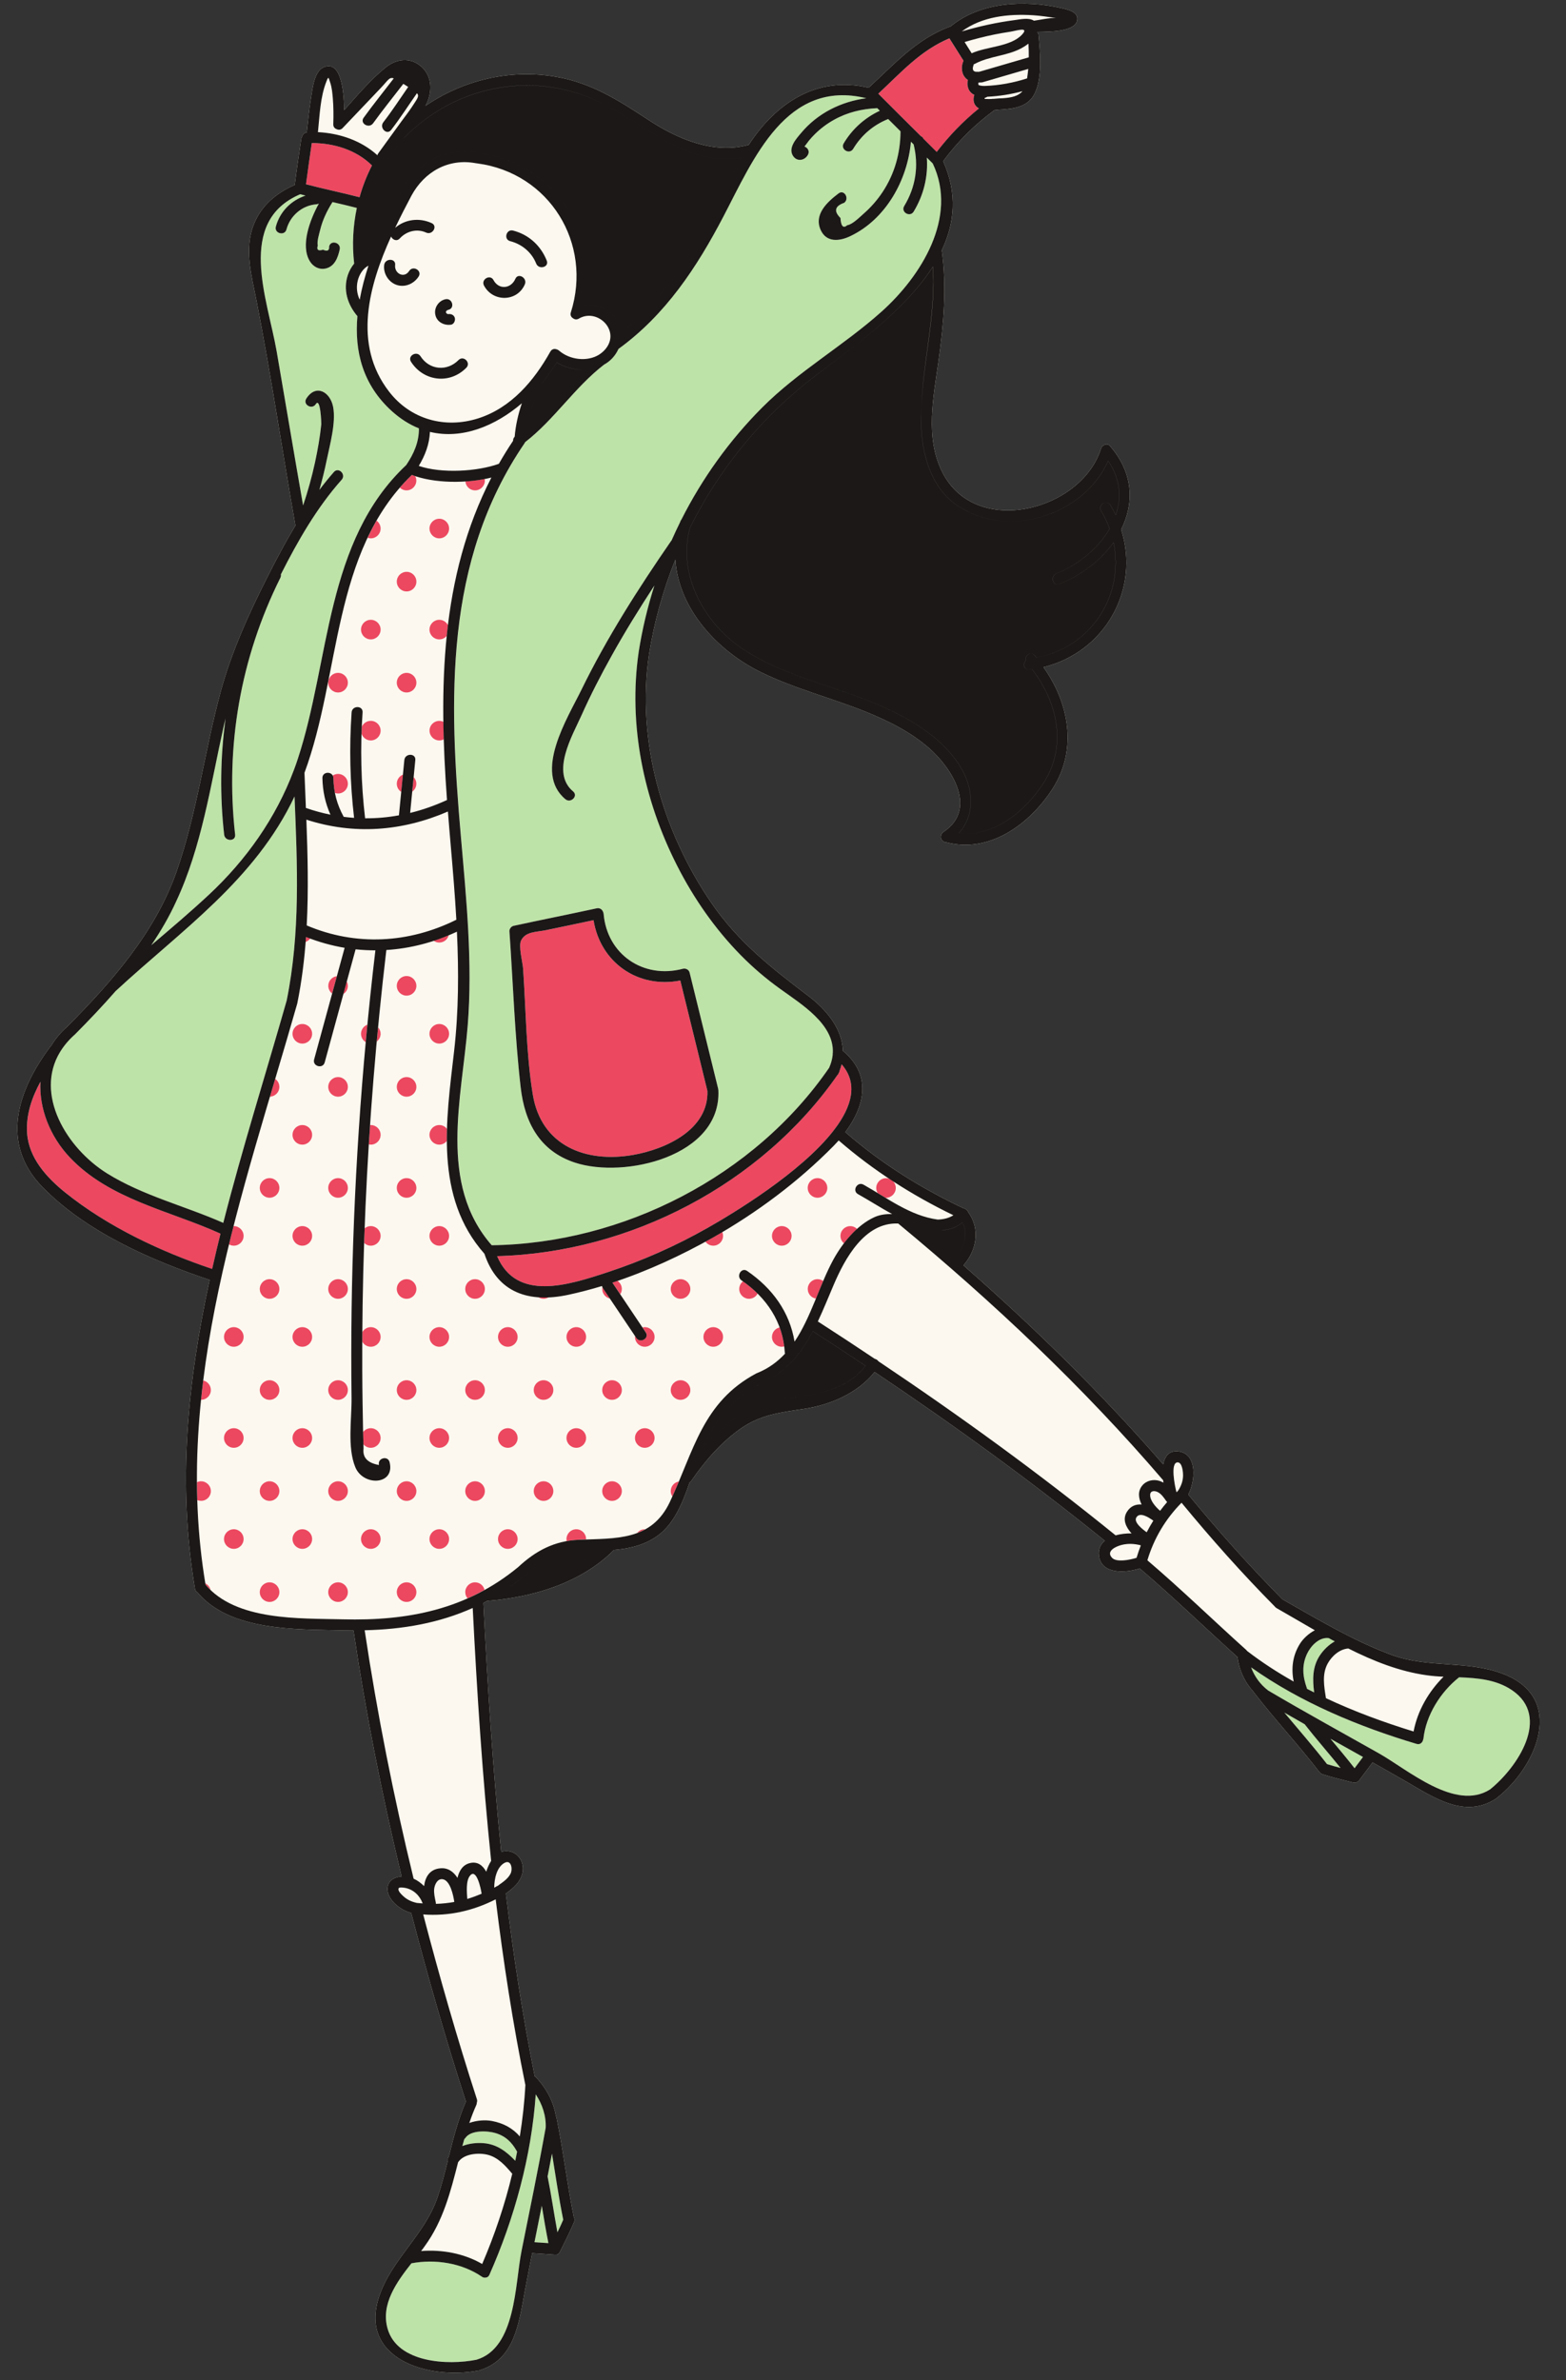
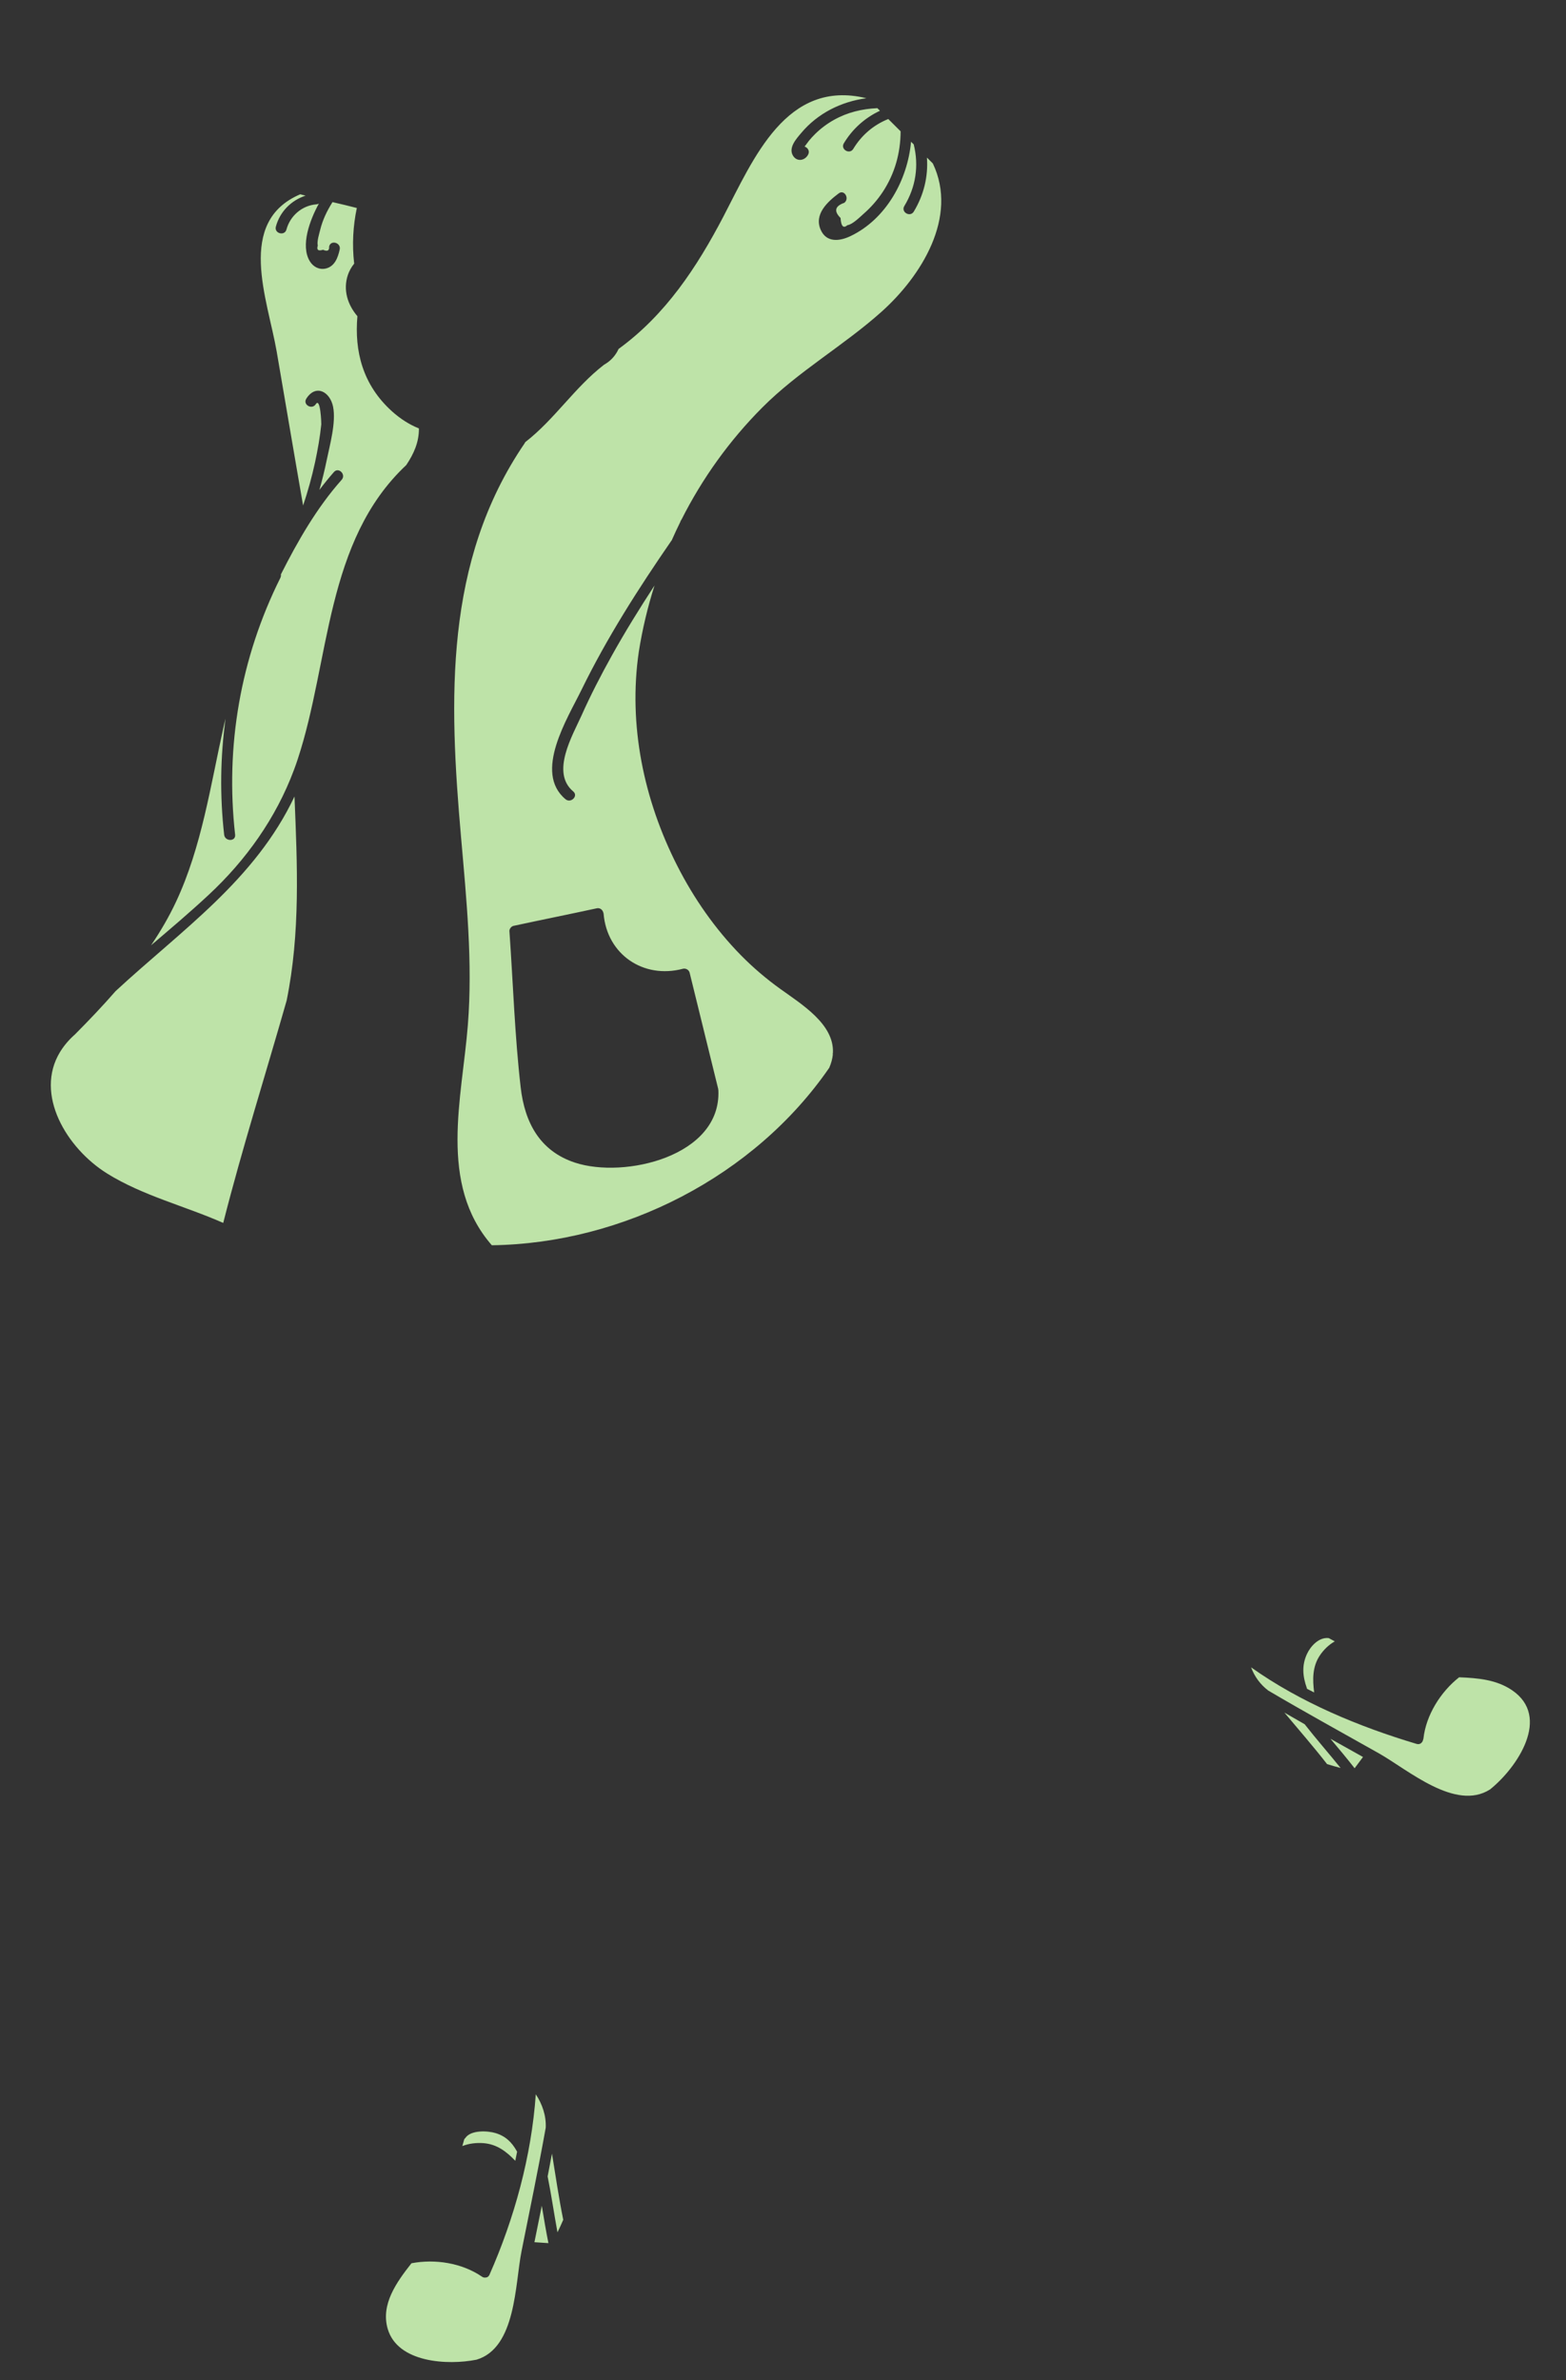
<svg xmlns="http://www.w3.org/2000/svg" fill="#000000" height="488.3" preserveAspectRatio="xMidYMid meet" version="1" viewBox="-3.6 -0.7 321.3 488.3" width="321.3" zoomAndPan="magnify">
  <rect x="-3.6" y="-0.7" width="321.3" height="488.3" fill="#333333" stroke="none" />
  <g id="change1_1">
-     <path d="M303.51,368.15c-0.01,0.01-0.02,0.01-0.03,0.02c-0.06,0.06-0.12,0.11-0.2,0.16 c-6.4,4.12-12.75-0.3-18.41-3.57c-2.28-1.32-4.57-2.61-6.86-3.9c-0.87,1.14-1.7,2.31-2.57,3.44c-0.07,0.14-0.18,0.26-0.31,0.37 c-0.01,0.01-0.01,0.01-0.02,0.01c-0.17,0.18-0.39,0.3-0.66,0.33c-0.04,0.01-0.08,0.01-0.12,0.01c-0.02,0-0.03,0-0.05,0 c-0.08,0-0.16-0.01-0.24-0.04c0,0,0,0,0,0c0,0,0,0-0.01,0c-0.02-0.01-0.03-0.01-0.05-0.01c-2.09-0.54-4.2-1.02-6.25-1.69 c-0.27-0.09-0.46-0.24-0.58-0.42c-0.03-0.03-0.06-0.06-0.09-0.09c-4.31-5.58-9.12-10.74-13.43-16.32c-0.03-0.03-0.04-0.07-0.06-0.1 c-1.8-1.97-2.92-4.39-3.28-7.12c-6.7-6.03-13.18-12.31-20.04-18.17c-2.88,0.95-7.85,1.26-8.37-2.56c-0.19-1.39,0.32-2.41,1.19-3.12 c-15.19-12.29-31.01-23.75-47.23-34.62c-3.42,4.33-9.06,6.74-14.37,7.55c-4.83,0.74-8.94,1.16-13.05,4.03 c-4.06,2.83-7.39,6.69-10.17,10.74c-0.1,0.15-0.23,0.26-0.36,0.34c-1.07,3.1-2.24,6.17-4.23,8.68c-2.82,3.56-6.94,4.8-11.29,5.17 c-6.79,6.81-16.64,9.72-26.03,10.46c-0.25,0.14-0.5,0.28-0.76,0.41c0,0,0,0,0,0c0.85,17.05,1.94,34.1,3.65,51.09 c0.66-0.25,1.4-0.27,2.24,0.03c1.63,0.59,2.44,2.4,2.16,4.04c-0.34,2.02-1.87,3.32-3.44,4.45c1.53,12.56,3.43,25.08,5.92,37.49 c0.08,0.05,0.16,0.11,0.24,0.19c2.07,2.16,3.62,4.97,4.1,7.95c0.05,0.09,0.09,0.19,0.12,0.31c1.4,6.81,2.19,13.73,3.58,20.54 c0.15,0.23,0.2,0.52,0.05,0.88c-0.88,2.1-1.92,4.12-2.93,6.17c-0.04,0.09-0.09,0.16-0.14,0.23c-0.01,0.02-0.03,0.03-0.05,0.05 c-0.24,0.27-0.57,0.34-0.89,0.28c-1.53-0.09-3.06-0.22-4.6-0.31c-0.52,2.61-1.03,5.22-1.52,7.84c-1.19,6.37-2.01,13.8-9.02,16.1 c-0.09,0.05-0.19,0.09-0.31,0.11c-0.09,0.03-0.18,0.04-0.27,0.05c-10.26,1.93-24.84-2.47-20.14-15.62 c2.65-7.41,9.25-12.34,11.84-19.95c0.85-2.48,1.49-5.01,2.12-7.55c-0.05-0.24-0.02-0.51,0.17-0.78c0.01-0.01,0.02-0.02,0.03-0.04 c0.95-3.82,1.92-7.63,3.5-11.27c-4.14-12.77-7.83-25.69-11.22-38.68c-1.73-0.5-3.36-1.56-4.31-3.1c-0.93-1.5-0.76-3.41,1.04-4.1 c0.43-0.16,0.86-0.26,1.3-0.28c-4.02-16.67-7.34-33.49-9.87-50.46c-0.74,0-1.48-0.01-2.24-0.03c-9.43-0.25-23.14,0.21-29.81-7.84 c-0.24-0.12-0.42-0.35-0.48-0.71c-3.64-21.62-1.48-42.62,3.01-63.35c-12.04-4.03-25.34-9.87-34.3-19.05 c-8.76-8.97-5.09-19.89,1.69-28.9c0.04-0.06,0.09-0.1,0.14-0.15c0.83-1.37,1.9-2.67,3.23-3.83c9.21-9.28,18.14-19.44,22.5-31.98 c4.16-11.95,5.7-24.54,8.99-36.71c2.24-8.26,5.88-16.24,9.74-23.85c1.75-3.46,3.59-6.93,5.61-10.29c-2.7-15.32-4.98-30.74-7.96-46 c-1.01-5.19-2.62-10.65-0.57-15.79c1.57-3.94,4.65-6.42,8.39-8.09c0.4-3.16,0.88-6.31,1.34-9.46c0.03-0.19,0.1-0.34,0.19-0.47 c0.11-0.41,0.42-0.76,0.94-0.82c0.28-2.37,0.48-4.74,0.87-7.1c0.3-1.79,0.62-5.47,2.64-6.3c3.49-1.44,4.11,4.76,4.17,8.8 c2.73-3.05,5.46-6.32,8.59-8.81c2.15-1.71,4.96-2.05,7.16-0.17c2.25,1.92,2.35,5.02,1.21,7.55c-0.09,0.19-0.19,0.37-0.28,0.56 c7.79-5.29,17.28-7.6,26.83-5.95c7.2,1.25,12.85,4.84,18.84,8.79c5.92,3.91,13.43,7.17,20.65,5.16 c5.49-8.44,13.92-14.24,24.59-11.71c5.34-4.87,9.68-9.91,16.69-12.54c0.04-0.02,0.08-0.02,0.13-0.03c6.1-5.05,15.15-5.47,22.64-3.79 c1.26,0.28,3.79,0.78,3.31,2.64c-0.57,2.24-5.53,2.22-8.1,2.27c-0.01,0.02-0.01,0.05-0.02,0.07c0.12,0.16,0.21,0.34,0.23,0.58 c0.31,3.47,0.85,8.9-0.89,12.16c-1.31,2.46-3.94,2.91-6.45,3.09c-0.49,0.01-1.09,0.09-1.72,0.15c-4.08,2.99-7.52,6.42-10.52,10.47 c2.97,6.63,2.35,12.73-0.28,18.28c1.04,7.64,0.38,15.14-0.68,22.75c-1.04,7.45-2.79,15.63,0.77,22.73 c6.82,13.61,28.57,7.99,32.58-4.81c0.1-0.32,0.29-0.53,0.53-0.65c0.39-0.29,0.94-0.33,1.35,0.15c0.01,0.01,0.02,0.02,0.02,0.03 c0.08,0.07,0.14,0.15,0.19,0.24c4.63,5.52,4.67,11.61,2.04,16.84c3.91,12.17-3.23,25.12-15.94,28.24 c5.26,7.36,7.04,16.94,1.84,24.98c-4.67,7.23-12.91,13.29-21.79,10.95c-0.24,0.01-0.46-0.08-0.63-0.22 c-0.39-0.25-0.52-0.69-0.45-1.1c0.03-0.23,0.12-0.46,0.32-0.65c0.06-0.06,0.13-0.12,0.21-0.17c7.05-4.71,1.7-13.05-2.88-17.1 c-3.86-3.41-8.57-5.73-13.31-7.63c-7.07-2.82-14.5-4.69-21.35-8.06c-9-4.43-16.83-13.05-17.49-23.05 c-2.51,6.23-4.34,12.77-5.41,19.51c-2.6,17.73,2.79,36.31,12.85,50.96c5.47,7.96,12.24,13.25,19.82,19 c3.83,2.91,6.98,6.8,7.12,11.29c6.03,5,4.41,11.45,0.49,16.67c7.29,6.36,15.55,11.52,24.29,15.64c0.18,0.02,0.35,0.11,0.52,0.26 c0.23,0.14,0.36,0.32,0.42,0.53c2.49,3.42,1.74,7.85-0.99,10.9c14.52,12.72,28.32,26.23,40.99,40.83c0.33-1.67,1.21-2.9,3.15-2.65 c3.96,0.5,3.4,6.22,1.99,8.84c6.12,7.43,12.52,14.63,19.3,21.48c7.3,4.13,14.6,8.55,22.5,11.45c7.44,2.73,15.58,1.04,22.84,3.88 C317.7,347.67,311.76,361.7,303.51,368.15z" fill="#fcf8ef" />
-   </g>
+     </g>
  <g id="change2_1">
    <path d="M8.73,215.09c0.02-0.02,0.03-0.04,0.05-0.07c0.03-0.04,0.05-0.09,0.08-0.13c0.75-1.18,1.71-2.32,2.93-3.39 c2.84-2.86,5.66-5.81,8.33-8.88c13.63-12.61,28.6-22.79,36.7-39.92c0.58,14.02,1.22,27.97-1.61,41.86 c-4.32,15.18-9.13,30.34-13.01,45.62c-7.89-3.49-16.48-5.57-23.84-10.15C10.04,234.83,3.43,223.79,8.73,215.09z M259.92,350.63 c2.94,3.51,5.95,6.96,8.76,10.57c0.92,0.29,1.84,0.55,2.77,0.79c-2.43-3.02-4.99-5.92-7.37-8.97 C262.69,352.23,261.3,351.43,259.92,350.63z M274.33,362.05c0.57-0.77,1.15-1.54,1.72-2.31c-2.22-1.25-4.45-2.5-6.68-3.74 C271.05,358,272.73,360,274.33,362.05z M306.6,346.02c-3.2-2.16-7.01-2.48-10.83-2.63c-3.78,2.97-6.8,7.76-7.32,12.58 c-0.01,0.08-0.04,0.13-0.06,0.2c-0.11,0.59-0.62,1.11-1.36,0.88c-11.81-3.53-23.81-8.5-33.94-15.7c0.69,1.87,1.89,3.53,3.52,4.76 c7.49,4.42,15.11,8.6,22.68,12.87c5.98,3.37,15.71,11.95,22.82,7.42C307.67,361.95,314.74,351.51,306.6,346.02z M111.96,454.68 c-0.91-4.5-1.57-9.04-2.31-13.57c-0.3,1.56-0.59,3.12-0.89,4.68c0.77,3.8,1.31,7.65,2.02,11.46 C111.19,456.41,111.59,455.55,111.96,454.68z M106.05,459.28c0.96,0.06,1.91,0.13,2.87,0.19c-0.51-2.55-0.94-5.11-1.36-7.67 C107.06,454.29,106.55,456.78,106.05,459.28z M96,466.53c-0.22,0.03-0.47-0.01-0.71-0.18c-4.1-2.81-9.61-3.68-14.47-2.75 c-3.11,3.94-6.3,8.44-4.89,13.4c2,7.04,12.37,7.56,18.24,6.38c8.13-2.42,7.89-15.51,9.23-22.23c1.69-8.45,3.45-16.89,4.97-25.37 c0.11-2.44-0.7-4.82-2.04-6.84c-0.89,12.68-4.39,25.44-9.5,37.01C96.64,466.36,96.33,466.53,96,466.53z M95.6,438.96 c2.76,0.21,4.74,1.75,6.52,3.62c0.13-0.63,0.26-1.25,0.38-1.88c-0.02-0.03-0.04-0.06-0.06-0.09c-1.04-1.86-2.31-3.09-4.38-3.72 c-1.53-0.47-5.03-0.69-6.18,1c-0.07,0.1-0.14,0.17-0.22,0.24c-0.14,0.48-0.27,0.95-0.4,1.43C92.61,439.02,94.14,438.85,95.6,438.96z M264.57,338.57c-1.11,2.36-0.9,4.64-0.04,7.04c0.02,0.05,0.03,0.1,0.04,0.15c0.48,0.25,0.97,0.49,1.46,0.74 c-0.34-2.63-0.39-5.26,1.17-7.6c0.76-1.14,1.83-2.19,3.06-2.88c-0.41-0.22-0.83-0.45-1.24-0.67 C267.04,335.11,265.31,336.98,264.57,338.57z M56.69,157.3c0.01-0.03,0.02-0.06,0.03-0.08c0.27-0.72,0.53-1.45,0.77-2.19 c6.66-20.2,5.62-44.71,22.26-60.32c1.58-2.35,2.62-4.72,2.6-7.52c-1.89-0.76-3.75-1.91-5.54-3.52c-6.04-5.46-7.7-12.36-7.08-19.5 c-2.01-2.36-2.98-5.39-1.96-8.45c0.28-0.83,0.73-1.65,1.31-2.35c0-0.02-0.02-0.04-0.02-0.06c-0.44-3.81-0.23-7.64,0.55-11.34 c-1.66-0.43-3.33-0.83-5-1.21c-0.02,0.03-0.03,0.07-0.05,0.1c-1.08,1.73-1.96,3.54-2.45,5.53c-0.2,0.83-0.73,2.45-0.51,3.29 c-0.28,0.89,0.08,1.17,1.08,0.86c0.9,0.4,1.31,0.18,1.25-0.66c0.31-1.42,2.47-0.81,2.17,0.6c-0.36,1.65-1.02,3.48-2.86,3.91 c-1.35,0.31-2.59-0.35-3.29-1.52c-1.93-3.21,0.02-8.42,1.87-11.8c-0.14,0.08-0.3,0.14-0.49,0.15c-2.94,0.22-5.4,2.34-6.16,5.17 c-0.38,1.4-2.55,0.8-2.17-0.6c0.83-3.08,3.16-5.39,6.09-6.35c-0.36-0.09-0.73-0.18-1.09-0.28c-13.24,5.65-6.69,21.52-4.83,32.27 c1.81,10.52,3.58,21.06,5.42,31.58c0.97-2.91,1.8-5.86,2.45-8.87c0.55-2.57,1.01-5.17,1.28-7.79c0.02-0.19-0.16-5.63-1.13-4.13 c-0.78,1.22-2.73,0.09-1.94-1.14c1.95-3.05,4.88-1.41,5.49,1.67c0.64,3.25-0.69,7.9-1.34,11.09c-0.41,2.01-0.91,4-1.47,5.97 c0.95-1.26,1.94-2.49,2.98-3.67c0.96-1.09,2.55,0.51,1.59,1.59c-5.08,5.71-9,12.54-12.47,19.41c0.04,0.22,0.01,0.46-0.11,0.71 c-8.17,16.38-11.33,34.51-9.28,52.69c0.16,1.44-2.09,1.42-2.25,0c-0.9-8-0.79-15.99,0.29-23.83c-0.13,0.52-0.26,1.04-0.38,1.57 c-2.69,12.04-4.5,24.75-9.78,36.01c-1.46,3.12-3.2,6.09-5.13,8.94c3.98-3.39,7.98-6.77,11.81-10.34 C46.9,175.73,53.02,167.11,56.69,157.3z M144.84,43.69c6.18-11.84,12.88-28.23,29.32-24.24c-5.17,0.7-9.96,3.06-13.38,7.14 c-0.95,1.13-2.62,2.94-1.73,4.56c0.79,1.43,2.5,1.14,3.16-0.14c0.39-0.75-0.11-1.44-0.73-1.64c0.3-0.4,0.59-0.8,0.89-1.19 c0.4-0.49,0.83-0.96,1.28-1.4c1.16-1.14,2.46-2.11,3.88-2.9c2.75-1.54,5.75-2.25,8.88-2.39c0.18,0.18,0.36,0.35,0.53,0.53 c-3.08,1.45-5.63,3.72-7.41,6.68c-0.75,1.24,1.2,2.38,1.94,1.14c1.68-2.79,4.16-4.92,7.18-6.12c0.84,0.84,1.68,1.68,2.53,2.52 c0,0.01,0,0.01,0,0.01c-0.02,4.46-1.2,8.68-3.66,12.42c-1.09,1.65-2.42,3.17-3.91,4.47c-0.75,0.66-2.31,2.23-3.33,2.35 c-0.85,0.72-1.32,0.23-1.42-1.47c-1.41-1.4-1.16-2.44,0.76-3.11c1.14-0.86,0.02-2.81-1.14-1.94c-2.29,1.72-5.12,4.29-3.69,7.49 c1.18,2.64,3.85,2.35,6.08,1.29c7.31-3.47,11.74-11.51,12.45-19.37c0.18,0.18,0.36,0.36,0.55,0.54c1.09,4.39,0.43,8.76-1.93,12.65 c-0.75,1.24,1.19,2.37,1.94,1.14c2.07-3.42,2.98-7.22,2.7-11.08c0.4,0.4,0.81,0.8,1.21,1.2c5.26,11.01-2.42,23.17-10.52,30.42 c-7.83,7-17.03,12.18-24.48,19.66c-6.73,6.75-12.3,14.53-16.56,22.97c-0.09,0.11-0.17,0.25-0.23,0.41 c-0.01,0.04-0.02,0.08-0.04,0.12c-0.61,1.24-1.19,2.49-1.75,3.75c-0.04,0.05-0.09,0.09-0.12,0.15c-6.74,9.78-13.16,19.82-18.38,30.5 c-2.86,5.86-9.9,16.92-3.29,22.44c1.1,0.92,2.7-0.66,1.59-1.59c-4.66-3.89-0.13-11.5,1.72-15.62c1.87-4.18,3.97-8.25,6.2-12.25 c2.73-4.9,5.69-9.68,8.76-14.38c-1.41,4.42-2.49,8.96-3.22,13.56c-2.21,15.05,1.02,30.44,7.88,43.93 c3.41,6.71,7.78,12.98,13.06,18.36c2.5,2.54,5.21,4.85,8.11,6.93c4.34,3.13,11.04,7.2,10.77,13.07c-0.04,0.13-0.05,0.27-0.02,0.41 c-0.09,0.85-0.32,1.74-0.73,2.68c-15.34,22.27-42.29,36.05-69.23,36.41c-11.03-12.62-6.1-30.16-4.92-45.17 c1.02-12.9-0.29-25.86-1.41-38.7c-2.45-28-3.5-56.4,13.06-80.65c0.05-0.08,0.09-0.15,0.12-0.23c6.03-4.67,10.15-11.25,16.19-15.9 c1.26-0.7,2.31-1.78,2.97-3.23C132.96,63.87,139.37,54.15,144.84,43.69z M101.75,189.24c-0.45,0.1-0.86,0.62-0.83,1.08 c0.75,10.66,1.09,21.44,2.31,32.06c0.83,7.22,3.94,13.06,11.14,15.43c10.15,3.34,30.03-1.29,29.42-14.84c0-0.01,0-0.01-0.01-0.02 c0-0.09-0.01-0.18-0.03-0.28c-1.95-7.95-3.91-15.9-5.86-23.84c-0.15-0.59-0.81-0.94-1.38-0.79c-8.1,2.15-15.58-2.94-16.27-11.32 c-0.01-0.08-0.04-0.14-0.06-0.21c0-0.01-0.01-0.03-0.01-0.04c-0.04-0.11-0.08-0.22-0.14-0.31c-0.23-0.38-0.66-0.64-1.21-0.52 C113.14,186.87,107.44,188.01,101.75,189.24z" fill="#bee3a8" />
  </g>
  <g id="change3_1">
-     <path d="M185.34,27.23c-2.92-2.9-5.84-5.8-8.74-8.71c4.65-4.31,8.59-8.84,14.59-11.33c0.97,1.53,1.93,3.07,2.9,4.6 c-0.38,0.81-0.45,1.78-0.14,2.64c0.22,0.6,0.59,1.01,1.04,1.31c-0.14,0.49-0.14,1.04,0.04,1.61c0.23,0.72,0.7,1.16,1.28,1.44 c-0.26,0.72-0.23,1.54,0.23,2.17c0.19,0.27,0.44,0.46,0.71,0.61c-3.25,2.63-6.1,5.57-8.66,8.92c-0.9-0.91-1.81-1.81-2.72-2.71 C185.75,27.5,185.56,27.32,185.34,27.23z M41.65,252.38c-10.47-4.75-22.78-7-30.95-15.68c-4.01-4.26-6.29-10-5.99-15.49 c-1.77,3.26-2.98,6.79-2.74,10.5c0.33,5.13,4,9.15,7.81,12.22c8.79,7.08,19.5,12.12,30.16,15.71 C40.48,257.2,41.05,254.79,41.65,252.38z M72.72,33.24c-3.24-3.2-7.84-4.6-12.35-4.59c-0.41,2.81-0.84,5.62-1.19,8.45 c3.65,0.96,7.34,1.72,10.99,2.66C70.8,37.51,71.66,35.32,72.72,33.24z M98.39,256.99c3.99,9.39,14.62,5.95,22.62,3.32 c7.13-2.34,14-5.39,20.53-9.09c5.11-2.89,19.12-11.3,25.84-19.93c0.07-0.13,0.16-0.24,0.26-0.34c3.54-4.68,4.87-9.39,1.44-13.31 c-0.11,0.44-0.26,0.89-0.43,1.34c-0.02,0.16-0.07,0.33-0.19,0.5c-0.07,0.17-0.17,0.29-0.28,0.39 C152.56,242.28,125.63,256.27,98.39,256.99z M105.72,223.88c1.74,10.53,10.93,14.04,20.58,12.35c6.7-1.17,15.51-5.19,15.24-13.14 c-1.85-7.55-3.71-15.1-5.56-22.64c-8.69,1.7-16.4-3.69-17.8-12.38c-3.25,0.7-6.51,1.37-9.76,2.05c-2.03,0.42-4.17,0.25-5.11,2.12 c-0.57,1.14,0.32,4.55,0.41,5.75C104.32,206.55,104.33,215.41,105.72,223.88z M93.87,323.91c-1.11,0-2.01,0.9-2.01,2.01 c0,0.49,0.18,0.93,0.47,1.28c1.18-0.52,2.34-1.11,3.48-1.74C95.61,324.57,94.82,323.91,93.87,323.91z M81.82,97.89 c0-0.34-0.09-0.66-0.25-0.94c-0.22-0.07-0.46-0.13-0.67-0.22c-0.87,0.85-1.69,1.72-2.46,2.62c0.36,0.34,0.84,0.55,1.37,0.55 C80.92,99.9,81.82,99,81.82,97.89z M93.87,99.9c1.11,0,2.01-0.9,2.01-2.01c0-0.12-0.02-0.23-0.03-0.34c-1.27,0.25-2.6,0.41-3.96,0.5 C91.96,99.09,92.82,99.9,93.87,99.9z M72.48,109.74c1.11,0,2.01-0.9,2.01-2.01c0-0.67-0.33-1.25-0.83-1.62 c-0.66,1.15-1.27,2.32-1.83,3.51C72.03,109.69,72.25,109.74,72.48,109.74z M86.53,109.74c1.11,0,2.01-0.9,2.01-2.01 c0-1.11-0.9-2.01-2.01-2.01s-2.01,0.9-2.01,2.01C84.53,108.84,85.42,109.74,86.53,109.74z M79.82,120.63c1.11,0,2.01-0.9,2.01-2.01 c0-1.11-0.9-2.01-2.01-2.01c-1.11,0-2.01,0.9-2.01,2.01C77.81,119.73,78.71,120.63,79.82,120.63z M72.48,126.45 c-1.11,0-2.01,0.9-2.01,2.01c0,1.11,0.9,2.01,2.01,2.01c1.11,0,2.01-0.9,2.01-2.01C74.49,127.35,73.59,126.45,72.48,126.45z M86.53,126.45c-1.11,0-2.01,0.9-2.01,2.01c0,1.11,0.9,2.01,2.01,2.01c0.62,0,1.16-0.28,1.53-0.72c0.08-0.74,0.16-1.47,0.25-2.2 C87.97,126.9,87.31,126.45,86.53,126.45z M65.76,137.34c-1.11,0-2.01,0.9-2.01,2.01c0,1.11,0.9,2.01,2.01,2.01 c1.11,0,2.01-0.9,2.01-2.01C67.77,138.24,66.87,137.34,65.76,137.34z M79.82,141.36c1.11,0,2.01-0.9,2.01-2.01 c0-1.11-0.9-2.01-2.01-2.01c-1.11,0-2.01,0.9-2.01,2.01C77.81,140.46,78.71,141.36,79.82,141.36z M72.48,151.2 c1.11,0,2.01-0.9,2.01-2.01c0-1.11-0.9-2.01-2.01-2.01c-0.83,0-1.54,0.5-1.85,1.22c-0.02,0.48-0.03,0.95-0.05,1.43 C70.85,150.62,71.6,151.2,72.48,151.2z M84.53,149.19c0,1.11,0.9,2.01,2.01,2.01c0.33,0,0.64-0.09,0.92-0.23 c-0.04-1.2-0.06-2.4-0.08-3.59c-0.26-0.12-0.54-0.19-0.84-0.19C85.42,147.18,84.53,148.08,84.53,149.19z M67.77,160.08 c0-1.11-0.9-2.01-2.01-2.01c-0.41,0-0.78,0.12-1.1,0.33c0.08,0.15,0.13,0.31,0.14,0.51c0.02,1.07,0.13,2.08,0.32,3.06 c0.2,0.07,0.41,0.11,0.64,0.11C66.87,162.09,67.77,161.19,67.77,160.08z M81.82,160.08c0-0.53-0.21-1.01-0.55-1.37 c-0.1,1-0.2,2-0.29,3C81.49,161.34,81.82,160.75,81.82,160.08z M77.81,160.08c0,0.71,0.37,1.33,0.92,1.68 c0.12-1.18,0.23-2.36,0.35-3.55C78.33,158.51,77.81,159.24,77.81,160.08z M60.06,191.81c-0.29-0.11-0.58-0.2-0.87-0.32 c-0.02,0.35-0.06,0.69-0.09,1.04C59.49,192.4,59.82,192.14,60.06,191.81z M88.47,191.15c-1.02,0.43-2.06,0.8-3.1,1.14 c0.33,0.23,0.73,0.37,1.16,0.37C87.47,192.66,88.25,192.01,88.47,191.15z M67.77,201.54c0-0.33-0.09-0.63-0.23-0.91 c-0.24,0.87-0.47,1.73-0.71,2.6C67.39,202.88,67.77,202.25,67.77,201.54z M63.76,201.54c0,0.64,0.31,1.21,0.78,1.58 c0.32-1.19,0.65-2.37,0.97-3.56C64.52,199.69,63.76,200.52,63.76,201.54z M79.82,199.53c-1.11,0-2.01,0.9-2.01,2.01 c0,1.11,0.9,2.01,2.01,2.01c1.11,0,2.01-0.9,2.01-2.01C81.82,200.43,80.92,199.53,79.82,199.53z M58.43,209.37 c-1.11,0-2.01,0.9-2.01,2.01c0,1.11,0.9,2.01,2.01,2.01s2.01-0.9,2.01-2.01C60.44,210.27,59.54,209.37,58.43,209.37z M74.49,211.38 c0-0.51-0.2-0.97-0.51-1.33c-0.09,0.97-0.19,1.94-0.28,2.92C74.17,212.6,74.49,212.03,74.49,211.38z M70.47,211.38 c0,0.73,0.39,1.36,0.96,1.71c0.11-1.2,0.23-2.39,0.35-3.58C71.02,209.79,70.47,210.52,70.47,211.38z M86.53,213.39 c1.11,0,2.01-0.9,2.01-2.01c0-1.11-0.9-2.01-2.01-2.01s-2.01,0.9-2.01,2.01C84.53,212.49,85.42,213.39,86.53,213.39z M53.72,222.27 c0-0.68-0.34-1.28-0.86-1.64c-0.36,1.21-0.72,2.43-1.08,3.65C52.85,224.24,53.72,223.36,53.72,222.27z M65.76,220.26 c-1.11,0-2.01,0.9-2.01,2.01c0,1.11,0.9,2.01,2.01,2.01c1.11,0,2.01-0.9,2.01-2.01C67.77,221.16,66.87,220.26,65.76,220.26z M79.82,220.26c-1.11,0-2.01,0.9-2.01,2.01c0,1.11,0.9,2.01,2.01,2.01c1.11,0,2.01-0.9,2.01-2.01 C81.82,221.16,80.92,220.26,79.82,220.26z M58.43,230.1c-1.11,0-2.01,0.9-2.01,2.01c0,1.11,0.9,2.01,2.01,2.01s2.01-0.9,2.01-2.01 C60.44,231,59.54,230.1,58.43,230.1z M72.48,234.12c1.11,0,2.01-0.9,2.01-2.01c0-1.11-0.9-2.01-2.01-2.01 c-0.05,0-0.1,0.01-0.15,0.01c-0.09,1.32-0.18,2.64-0.26,3.96C72.2,234.1,72.34,234.12,72.48,234.12z M86.53,230.1 c-1.11,0-2.01,0.9-2.01,2.01c0,1.11,0.9,2.01,2.01,2.01c0.63,0,1.19-0.3,1.56-0.76c-0.01-0.82,0-1.64,0.03-2.46 C87.75,230.41,87.18,230.1,86.53,230.1z M51.71,240.99c-1.11,0-2.01,0.9-2.01,2.01c0,1.11,0.9,2.01,2.01,2.01 c1.11,0,2.01-0.9,2.01-2.01C53.72,241.89,52.82,240.99,51.71,240.99z M65.76,240.99c-1.11,0-2.01,0.9-2.01,2.01 c0,1.11,0.9,2.01,2.01,2.01c1.11,0,2.01-0.9,2.01-2.01C67.77,241.89,66.87,240.99,65.76,240.99z M79.82,240.99 c-1.11,0-2.01,0.9-2.01,2.01c0,1.11,0.9,2.01,2.01,2.01c1.11,0,2.01-0.9,2.01-2.01C81.82,241.89,80.92,240.99,79.82,240.99z M164.13,240.99c-1.11,0-2.01,0.9-2.01,2.01c0,1.11,0.9,2.01,2.01,2.01c1.11,0,2.01-0.9,2.01-2.01 C166.14,241.89,165.24,240.99,164.13,240.99z M178.89,241.13c0.26,0.17,0.51,0.35,0.76,0.51 C179.44,241.41,179.18,241.24,178.89,241.13z M180.19,243c0-0.53-0.21-1-0.54-1.36c-0.26-0.17-0.51-0.34-0.76-0.51 c-0.22-0.08-0.46-0.13-0.7-0.13c-1.11,0-2.01,0.9-2.01,2.01c0,0.38,0.11,0.73,0.3,1.04c0.52,0.32,1.05,0.64,1.57,0.96 c0.05,0,0.09,0.01,0.14,0.01C179.29,245.01,180.19,244.11,180.19,243z M46.38,252.84c0-1.11-0.9-2.01-2.01-2.01 c-0.02,0-0.04,0.01-0.06,0.01c-0.32,1.25-0.63,2.49-0.93,3.74c0.29,0.17,0.63,0.27,0.99,0.27 C45.48,254.85,46.38,253.95,46.38,252.84z M58.43,250.83c-1.11,0-2.01,0.9-2.01,2.01c0,1.11,0.9,2.01,2.01,2.01s2.01-0.9,2.01-2.01 C60.44,251.73,59.54,250.83,58.43,250.83z M72.48,254.85c1.11,0,2.01-0.9,2.01-2.01c0-1.11-0.9-2.01-2.01-2.01 c-0.48,0-0.91,0.17-1.26,0.45c-0.04,1-0.08,2.01-0.11,3.01C71.47,254.64,71.95,254.85,72.48,254.85z M86.53,250.83 c-1.11,0-2.01,0.9-2.01,2.01c0,1.11,0.9,2.01,2.01,2.01s2.01-0.9,2.01-2.01C88.54,251.73,87.64,250.83,86.53,250.83z M142.74,254.85 c1.11,0,2.01-0.9,2.01-2.01c0-0.28-0.06-0.55-0.17-0.8c-0.64,0.38-1.27,0.76-1.91,1.12c-0.51,0.29-1.03,0.57-1.55,0.85 C141.49,254.52,142.08,254.85,142.74,254.85z M156.8,250.83c-1.11,0-2.01,0.9-2.01,2.01c0,1.11,0.9,2.01,2.01,2.01 c1.11,0,2.01-0.9,2.01-2.01C158.81,251.73,157.91,250.83,156.8,250.83z M168.84,252.84c0,0.61,0.28,1.16,0.72,1.53 c0.81-1.06,1.71-2.07,2.69-2.96c-0.36-0.35-0.85-0.57-1.4-0.57C169.74,250.83,168.84,251.73,168.84,252.84z M51.71,261.72 c-1.11,0-2.01,0.9-2.01,2.01c0,1.11,0.9,2.01,2.01,2.01c1.11,0,2.01-0.9,2.01-2.01C53.72,262.62,52.82,261.72,51.71,261.72z M65.76,261.72c-1.11,0-2.01,0.9-2.01,2.01c0,1.11,0.9,2.01,2.01,2.01c1.11,0,2.01-0.9,2.01-2.01 C67.77,262.62,66.87,261.72,65.76,261.72z M79.82,261.72c-1.11,0-2.01,0.9-2.01,2.01c0,1.11,0.9,2.01,2.01,2.01 c1.11,0,2.01-0.9,2.01-2.01C81.82,262.62,80.92,261.72,79.82,261.72z M93.87,261.72c-1.11,0-2.01,0.9-2.01,2.01 c0,1.11,0.9,2.01,2.01,2.01c1.11,0,2.01-0.9,2.01-2.01C95.88,262.62,94.98,261.72,93.87,261.72z M108.99,265.42 c-0.75,0.03-1.48,0.02-2.19-0.03c0.32,0.22,0.71,0.35,1.13,0.35C108.31,265.74,108.68,265.62,108.99,265.42z M123.66,264.81 c0.2-0.31,0.32-0.68,0.32-1.08c0-0.7-0.36-1.31-0.9-1.67c-0.34,0.12-0.69,0.24-1.03,0.36C122.59,263.21,123.12,264.01,123.66,264.81 z M121.54,265.69c-0.48-0.71-0.96-1.43-1.44-2.14c-0.04-0.06-0.07-0.13-0.1-0.19c-0.02,0.12-0.04,0.25-0.04,0.37 C119.97,264.69,120.64,265.49,121.54,265.69z M136.03,261.72c-1.11,0-2.01,0.9-2.01,2.01c0,1.11,0.9,2.01,2.01,2.01 c1.11,0,2.01-0.9,2.01-2.01C138.03,262.62,137.14,261.72,136.03,261.72z M148.07,263.73c0,1.11,0.9,2.01,2.01,2.01 c0.77,0,1.43-0.44,1.76-1.07c-0.91-0.9-1.92-1.74-3-2.51C148.38,262.53,148.07,263.09,148.07,263.73z M162.13,263.73 c0,1,0.73,1.82,1.68,1.97c0.5-1.21,0.99-2.42,1.49-3.6c-0.33-0.24-0.73-0.38-1.16-0.38C163.02,261.72,162.13,262.62,162.13,263.73z M44.37,271.56c-1.11,0-2.01,0.9-2.01,2.01c0,1.11,0.9,2.01,2.01,2.01c1.11,0,2.01-0.9,2.01-2.01 C46.38,272.46,45.48,271.56,44.37,271.56z M58.43,271.56c-1.11,0-2.01,0.9-2.01,2.01c0,1.11,0.9,2.01,2.01,2.01s2.01-0.9,2.01-2.01 C60.44,272.46,59.54,271.56,58.43,271.56z M70.73,274.54c0.34,0.62,0.99,1.04,1.75,1.04c1.11,0,2.01-0.9,2.01-2.01 c0-1.11-0.9-2.01-2.01-2.01c-0.75,0-1.39,0.41-1.74,1.02c0,0.37-0.01,0.73-0.01,1.1C70.73,273.96,70.73,274.25,70.73,274.54z M86.53,271.56c-1.11,0-2.01,0.9-2.01,2.01c0,1.11,0.9,2.01,2.01,2.01s2.01-0.9,2.01-2.01C88.54,272.46,87.64,271.56,86.53,271.56z M100.59,271.56c-1.11,0-2.01,0.9-2.01,2.01c0,1.11,0.9,2.01,2.01,2.01c1.11,0,2.01-0.9,2.01-2.01 C102.59,272.46,101.69,271.56,100.59,271.56z M114.64,271.56c-1.11,0-2.01,0.9-2.01,2.01c0,1.11,0.9,2.01,2.01,2.01 c1.11,0,2.01-0.9,2.01-2.01C116.65,272.46,115.75,271.56,114.64,271.56z M126.95,273.75c-0.08-0.12-0.17-0.25-0.25-0.37 c-0.01,0.06-0.02,0.12-0.02,0.19c0,1.11,0.9,2.01,2.01,2.01c1.11,0,2.01-0.9,2.01-2.01c0-1.11-0.9-2.01-2.01-2.01 c-0.16,0-0.31,0.02-0.46,0.06c0.22,0.33,0.44,0.66,0.67,0.99C129.7,273.82,127.75,274.94,126.95,273.75z M142.74,271.56 c-1.11,0-2.01,0.9-2.01,2.01c0,1.11,0.9,2.01,2.01,2.01c1.11,0,2.01-0.9,2.01-2.01C144.75,272.46,143.85,271.56,142.74,271.56z M154.79,273.57c0,1.11,0.9,2.01,2.01,2.01c0.18,0,0.35-0.03,0.51-0.07c-0.18-1.36-0.5-2.66-0.95-3.89 C155.47,271.81,154.79,272.61,154.79,273.57z M39.66,284.46c0-0.96-0.67-1.76-1.57-1.96c-0.16,1.32-0.31,2.64-0.45,3.96 c0,0,0.01,0,0.01,0C38.77,286.47,39.66,285.57,39.66,284.46z M51.71,282.45c-1.11,0-2.01,0.9-2.01,2.01c0,1.11,0.9,2.01,2.01,2.01 c1.11,0,2.01-0.9,2.01-2.01C53.72,283.35,52.82,282.45,51.71,282.45z M65.76,282.45c-1.11,0-2.01,0.9-2.01,2.01 c0,1.11,0.9,2.01,2.01,2.01c1.11,0,2.01-0.9,2.01-2.01C67.77,283.35,66.87,282.45,65.76,282.45z M79.82,282.45 c-1.11,0-2.01,0.9-2.01,2.01c0,1.11,0.9,2.01,2.01,2.01c1.11,0,2.01-0.9,2.01-2.01C81.82,283.35,80.92,282.45,79.82,282.45z M93.87,282.45c-1.11,0-2.01,0.9-2.01,2.01c0,1.11,0.9,2.01,2.01,2.01c1.11,0,2.01-0.9,2.01-2.01 C95.88,283.35,94.98,282.45,93.87,282.45z M107.92,282.45c-1.11,0-2.01,0.9-2.01,2.01c0,1.11,0.9,2.01,2.01,2.01 c1.11,0,2.01-0.9,2.01-2.01C109.93,283.35,109.03,282.45,107.92,282.45z M121.97,282.45c-1.11,0-2.01,0.9-2.01,2.01 c0,1.11,0.9,2.01,2.01,2.01s2.01-0.9,2.01-2.01C123.98,283.35,123.08,282.45,121.97,282.45z M136.03,282.45 c-1.11,0-2.01,0.9-2.01,2.01c0,1.11,0.9,2.01,2.01,2.01c1.11,0,2.01-0.9,2.01-2.01C138.03,283.35,137.14,282.45,136.03,282.45z M44.37,292.29c-1.11,0-2.01,0.9-2.01,2.01c0,1.11,0.9,2.01,2.01,2.01c1.11,0,2.01-0.9,2.01-2.01 C46.38,293.19,45.48,292.29,44.37,292.29z M58.43,292.29c-1.11,0-2.01,0.9-2.01,2.01c0,1.11,0.9,2.01,2.01,2.01s2.01-0.9,2.01-2.01 C60.44,293.19,59.54,292.29,58.43,292.29z M72.48,296.31c1.11,0,2.01-0.9,2.01-2.01c0-1.11-0.9-2.01-2.01-2.01 c-0.64,0-1.21,0.31-1.58,0.78c0.02,0.84,0.04,1.69,0.06,2.53C71.34,296.03,71.87,296.31,72.48,296.31z M86.53,292.29 c-1.11,0-2.01,0.9-2.01,2.01c0,1.11,0.9,2.01,2.01,2.01s2.01-0.9,2.01-2.01C88.54,293.19,87.64,292.29,86.53,292.29z M100.59,292.29 c-1.11,0-2.01,0.9-2.01,2.01c0,1.11,0.9,2.01,2.01,2.01c1.11,0,2.01-0.9,2.01-2.01C102.59,293.19,101.69,292.29,100.59,292.29z M114.64,292.29c-1.11,0-2.01,0.9-2.01,2.01c0,1.11,0.9,2.01,2.01,2.01c1.11,0,2.01-0.9,2.01-2.01 C116.65,293.19,115.75,292.29,114.64,292.29z M128.69,292.29c-1.11,0-2.01,0.9-2.01,2.01c0,1.11,0.9,2.01,2.01,2.01 c1.11,0,2.01-0.9,2.01-2.01C130.7,293.19,129.8,292.29,128.69,292.29z M39.66,305.19c0-1.11-0.9-2.01-2.01-2.01 c-0.3,0-0.58,0.07-0.84,0.19c0.01,1.22,0.03,2.45,0.07,3.67c0.24,0.1,0.5,0.15,0.77,0.15C38.77,307.2,39.66,306.3,39.66,305.19z M51.71,303.18c-1.11,0-2.01,0.9-2.01,2.01c0,1.11,0.9,2.01,2.01,2.01c1.11,0,2.01-0.9,2.01-2.01 C53.72,304.08,52.82,303.18,51.71,303.18z M65.76,303.18c-1.11,0-2.01,0.9-2.01,2.01c0,1.11,0.9,2.01,2.01,2.01 c1.11,0,2.01-0.9,2.01-2.01C67.77,304.08,66.87,303.18,65.76,303.18z M79.82,303.18c-1.11,0-2.01,0.9-2.01,2.01 c0,1.11,0.9,2.01,2.01,2.01c1.11,0,2.01-0.9,2.01-2.01C81.82,304.08,80.92,303.18,79.82,303.18z M93.87,303.18 c-1.11,0-2.01,0.9-2.01,2.01c0,1.11,0.9,2.01,2.01,2.01c1.11,0,2.01-0.9,2.01-2.01C95.88,304.08,94.98,303.18,93.87,303.18z M107.92,303.18c-1.11,0-2.01,0.9-2.01,2.01c0,1.11,0.9,2.01,2.01,2.01c1.11,0,2.01-0.9,2.01-2.01 C109.93,304.08,109.03,303.18,107.92,303.18z M121.97,303.18c-1.11,0-2.01,0.9-2.01,2.01c0,1.11,0.9,2.01,2.01,2.01 s2.01-0.9,2.01-2.01C123.98,304.08,123.08,303.18,121.97,303.18z M134.02,305.19c0,0.41,0.12,0.78,0.33,1.1 c0.47-1.03,0.91-2.06,1.34-3.07C134.74,303.38,134.02,304.2,134.02,305.19z M44.37,313.02c-1.11,0-2.01,0.9-2.01,2.01 c0,1.11,0.9,2.01,2.01,2.01c1.11,0,2.01-0.9,2.01-2.01C46.38,313.92,45.48,313.02,44.37,313.02z M58.43,313.02 c-1.11,0-2.01,0.9-2.01,2.01c0,1.11,0.9,2.01,2.01,2.01s2.01-0.9,2.01-2.01C60.44,313.92,59.54,313.02,58.43,313.02z M72.48,313.02 c-1.11,0-2.01,0.9-2.01,2.01c0,1.11,0.9,2.01,2.01,2.01c1.11,0,2.01-0.9,2.01-2.01C74.49,313.92,73.59,313.02,72.48,313.02z M86.53,313.02c-1.11,0-2.01,0.9-2.01,2.01c0,1.11,0.9,2.01,2.01,2.01s2.01-0.9,2.01-2.01C88.54,313.92,87.64,313.02,86.53,313.02z M100.59,313.02c-1.11,0-2.01,0.9-2.01,2.01c0,1.11,0.9,2.01,2.01,2.01c1.11,0,2.01-0.9,2.01-2.01 C102.59,313.92,101.69,313.02,100.59,313.02z M114.64,313.02c-1.11,0-2.01,0.9-2.01,2.01c0,0.15,0.02,0.29,0.05,0.43 c0.8-0.14,1.61-0.25,2.47-0.29c0.5-0.02,0.99-0.04,1.48-0.06c0-0.03,0.01-0.06,0.01-0.09C116.65,313.92,115.75,313.02,114.64,313.02 z M127.12,313.79c0.57-0.21,1.11-0.47,1.64-0.76c-0.02,0-0.05-0.01-0.07-0.01C128.05,313.02,127.49,313.32,127.12,313.79z M38.53,324.12c0.01,0.08,0.02,0.17,0.04,0.25c0.32,0.38,0.68,0.73,1.03,1.08C39.46,324.86,39.06,324.38,38.53,324.12z M51.71,323.91c-1.11,0-2.01,0.9-2.01,2.01c0,1.11,0.9,2.01,2.01,2.01c1.11,0,2.01-0.9,2.01-2.01 C53.72,324.81,52.82,323.91,51.71,323.91z M65.76,323.91c-1.11,0-2.01,0.9-2.01,2.01c0,1.11,0.9,2.01,2.01,2.01 c1.11,0,2.01-0.9,2.01-2.01C67.77,324.81,66.87,323.91,65.76,323.91z M79.82,323.91c-1.11,0-2.01,0.9-2.01,2.01 c0,1.11,0.9,2.01,2.01,2.01c1.11,0,2.01-0.9,2.01-2.01C81.82,324.81,80.92,323.91,79.82,323.91z" fill="#ec4860" />
-   </g>
+     </g>
  <g id="change4_1">
-     <path d="M82.68,72.39c1.82,2.84,5.46,3.15,7.8,0.77c1.02-1.03,2.61,0.56,1.59,1.59c-3.39,3.44-8.75,2.81-11.34-1.23 C79.95,72.3,81.9,71.18,82.68,72.39z M104.08,57.64c0.57-1.31-1.37-2.46-1.94-1.14c-0.89,2.04-3.39,2.31-4.49,0.26 c-0.68-1.28-2.63-0.14-1.94,1.14C97.53,61.31,102.51,61.26,104.08,57.64z M82.29,56.03c0.78-1.22-1.16-2.35-1.94-1.14 c-1.04,1.62-3.08,0.5-2.88-1.22c0.17-1.43-2.08-1.42-2.25,0c-0.21,1.74,0.89,3.51,2.56,4.08C79.5,58.33,81.34,57.51,82.29,56.03z M101.07,48.77c2.4,0.61,4.42,2.28,5.34,4.6c0.53,1.33,2.7,0.75,2.17-0.6c-1.21-3.06-3.69-5.35-6.91-6.17 C100.27,46.24,99.67,48.41,101.07,48.77z M101.75,189.24c5.68-1.23,11.39-2.37,17.07-3.6c0.56-0.12,0.98,0.14,1.21,0.52 c0.06,0.09,0.1,0.2,0.14,0.31c0,0.01,0.01,0.03,0.01,0.04c0.02,0.07,0.05,0.13,0.06,0.21c0.69,8.38,8.17,13.47,16.27,11.32 c0.58-0.15,1.24,0.19,1.38,0.79c1.95,7.95,3.91,15.9,5.86,23.84c0.02,0.1,0.03,0.19,0.03,0.28c0,0.01,0.01,0.01,0.01,0.02 c0.61,13.55-19.27,18.18-29.42,14.84c-7.21-2.37-10.31-8.2-11.14-15.43c-1.22-10.61-1.56-21.4-2.31-32.06 C100.9,189.86,101.3,189.34,101.75,189.24z M103.72,197.99c0.6,8.56,0.61,17.43,2,25.89c1.74,10.53,10.93,14.04,20.58,12.35 c6.7-1.17,15.51-5.19,15.24-13.14c-1.85-7.55-3.71-15.1-5.56-22.64c-8.69,1.7-16.4-3.69-17.8-12.38c-3.25,0.7-6.51,1.37-9.76,2.05 c-2.03,0.42-4.17,0.25-5.11,2.12C102.74,193.39,103.64,196.79,103.72,197.99z M303.51,368.15c-0.01,0.01-0.02,0.01-0.03,0.02 c-0.06,0.06-0.12,0.11-0.2,0.16c-6.4,4.12-12.75-0.3-18.41-3.57c-2.28-1.32-4.57-2.61-6.86-3.9c-0.87,1.14-1.7,2.31-2.57,3.44 c-0.07,0.14-0.18,0.26-0.31,0.37c-0.01,0.01-0.01,0.01-0.02,0.01c-0.17,0.18-0.39,0.3-0.66,0.33c-0.04,0.01-0.08,0.01-0.12,0.01 c-0.02,0-0.03,0-0.05,0c-0.08,0-0.16-0.01-0.24-0.04c0,0,0,0,0,0c0,0,0,0-0.01,0c-0.02-0.01-0.03-0.01-0.05-0.01 c-2.09-0.54-4.2-1.02-6.25-1.69c-0.27-0.09-0.46-0.24-0.58-0.42c-0.03-0.03-0.06-0.06-0.09-0.09c-4.31-5.58-9.12-10.74-13.43-16.32 c-0.03-0.03-0.04-0.07-0.06-0.1c-1.8-1.97-2.92-4.39-3.28-7.12c-6.7-6.03-13.18-12.31-20.04-18.17c-2.88,0.95-7.85,1.26-8.37-2.56 c-0.19-1.39,0.32-2.41,1.19-3.12c-15.19-12.29-31.01-23.75-47.23-34.62c-3.42,4.33-9.06,6.74-14.37,7.55 c-4.83,0.74-8.94,1.16-13.05,4.03c-4.06,2.83-7.39,6.69-10.17,10.74c-0.1,0.15-0.23,0.26-0.36,0.34c-1.07,3.1-2.24,6.17-4.23,8.68 c-2.82,3.56-6.94,4.8-11.29,5.17c-6.79,6.81-16.64,9.72-26.03,10.46c-0.25,0.14-0.5,0.28-0.76,0.41c0,0,0,0,0,0 c0.85,17.05,1.94,34.1,3.65,51.09c0.66-0.25,1.4-0.27,2.24,0.03c1.63,0.59,2.44,2.4,2.16,4.04c-0.34,2.02-1.87,3.32-3.44,4.45 c1.53,12.56,3.43,25.08,5.92,37.49c0.08,0.05,0.16,0.11,0.24,0.19c2.07,2.16,3.62,4.97,4.1,7.95c0.05,0.09,0.09,0.19,0.12,0.31 c1.4,6.81,2.19,13.73,3.58,20.54c0.15,0.23,0.2,0.52,0.05,0.88c-0.88,2.1-1.92,4.12-2.93,6.17c-0.04,0.09-0.09,0.16-0.14,0.23 c-0.01,0.02-0.03,0.03-0.05,0.05c-0.24,0.27-0.57,0.34-0.89,0.28c-1.53-0.09-3.06-0.22-4.6-0.31c-0.52,2.61-1.03,5.22-1.52,7.84 c-1.19,6.37-2.01,13.8-9.02,16.1c-0.09,0.05-0.19,0.09-0.31,0.11c-0.09,0.03-0.18,0.04-0.27,0.05 c-10.26,1.93-24.84-2.47-20.14-15.62c2.65-7.41,9.25-12.34,11.84-19.95c0.85-2.48,1.49-5.01,2.12-7.55 c-0.05-0.24-0.02-0.51,0.17-0.78c0.01-0.01,0.02-0.02,0.03-0.04c0.95-3.82,1.92-7.63,3.5-11.27c-4.14-12.77-7.83-25.69-11.22-38.68 c-1.73-0.5-3.36-1.56-4.31-3.1c-0.93-1.5-0.76-3.41,1.04-4.1c0.43-0.16,0.86-0.26,1.3-0.28c-4.02-16.67-7.34-33.49-9.87-50.46 c-0.74,0-1.48-0.01-2.24-0.03c-9.43-0.25-23.14,0.21-29.81-7.84c-0.24-0.12-0.42-0.35-0.48-0.71c-3.64-21.62-1.48-42.62,3.01-63.35 c-12.04-4.03-25.34-9.87-34.3-19.05c-8.76-8.97-5.09-19.89,1.69-28.9c0.04-0.06,0.09-0.1,0.14-0.15c0.83-1.37,1.9-2.67,3.23-3.83 c9.21-9.28,18.14-19.44,22.5-31.98c4.16-11.95,5.7-24.54,8.99-36.71c2.24-8.26,5.88-16.24,9.74-23.85 c1.75-3.46,3.59-6.93,5.61-10.29c-2.7-15.32-4.98-30.74-7.96-46c-1.01-5.19-2.62-10.65-0.57-15.79c1.57-3.94,4.65-6.42,8.39-8.09 c0.4-3.16,0.88-6.31,1.34-9.46c0.03-0.19,0.1-0.34,0.19-0.47c0.11-0.41,0.42-0.76,0.94-0.82c0.28-2.37,0.48-4.74,0.87-7.1 c0.3-1.79,0.62-5.47,2.64-6.3c3.49-1.44,4.11,4.76,4.17,8.8c2.73-3.05,5.46-6.32,8.59-8.81c2.15-1.71,4.96-2.05,7.16-0.17 c2.25,1.92,2.35,5.02,1.21,7.55c-0.09,0.19-0.19,0.37-0.28,0.56c7.79-5.29,17.28-7.6,26.83-5.95c7.2,1.25,12.85,4.84,18.84,8.79 c5.92,3.91,13.43,7.17,20.65,5.16c5.49-8.44,13.92-14.24,24.59-11.71c5.34-4.87,9.68-9.91,16.69-12.54 c0.04-0.02,0.08-0.02,0.13-0.03c6.1-5.05,15.15-5.47,22.64-3.79c1.26,0.28,3.79,0.78,3.31,2.64c-0.57,2.24-5.53,2.22-8.1,2.27 c-0.01,0.02-0.01,0.05-0.02,0.07c0.12,0.16,0.21,0.34,0.23,0.58c0.31,3.47,0.85,8.9-0.89,12.16c-1.31,2.46-3.94,2.91-6.45,3.09 c-0.49,0.01-1.09,0.09-1.72,0.15c-4.08,2.99-7.52,6.42-10.52,10.47c2.97,6.63,2.35,12.73-0.28,18.28 c1.04,7.64,0.38,15.14-0.68,22.75c-1.04,7.45-2.79,15.63,0.77,22.73c6.82,13.61,28.57,7.99,32.58-4.81c0.1-0.32,0.29-0.53,0.53-0.65 c0.39-0.29,0.94-0.33,1.35,0.15c0.01,0.01,0.02,0.02,0.02,0.03c0.08,0.07,0.14,0.15,0.19,0.24c4.63,5.52,4.67,11.61,2.04,16.84 c3.91,12.17-3.23,25.12-15.94,28.24c5.26,7.36,7.04,16.94,1.84,24.98c-4.67,7.23-12.91,13.29-21.79,10.95 c-0.24,0.01-0.46-0.08-0.63-0.22c-0.39-0.25-0.52-0.69-0.45-1.1c0.03-0.23,0.12-0.46,0.32-0.65c0.06-0.06,0.13-0.12,0.21-0.17 c7.05-4.71,1.7-13.05-2.88-17.1c-3.86-3.41-8.57-5.73-13.31-7.63c-7.07-2.82-14.5-4.69-21.35-8.06c-9-4.43-16.83-13.05-17.49-23.05 c-2.51,6.23-4.34,12.77-5.41,19.51c-2.6,17.73,2.79,36.31,12.85,50.96c5.47,7.96,12.24,13.25,19.82,19 c3.83,2.91,6.98,6.8,7.12,11.29c6.03,5,4.41,11.45,0.49,16.67c7.29,6.36,15.55,11.52,24.29,15.64c0.18,0.02,0.35,0.11,0.52,0.26 c0.23,0.14,0.36,0.32,0.42,0.53c2.49,3.42,1.74,7.85-0.99,10.9c14.52,12.72,28.32,26.23,40.99,40.83c0.33-1.67,1.21-2.9,3.15-2.65 c3.96,0.5,3.4,6.22,1.99,8.84c6.12,7.43,12.52,14.63,19.3,21.48c7.3,4.13,14.6,8.55,22.5,11.45c7.44,2.73,15.58,1.04,22.84,3.88 C317.7,347.67,311.76,361.7,303.51,368.15z M273.04,337.48c-1.79,0.13-3.38,1.54-4.23,3.08c-1.21,2.2-0.74,4.7-0.37,7.05 c0,0.02-0.01,0.04,0,0.06c5.84,2.75,11.94,4.98,17.99,6.84c0.8-4.24,3.08-8.19,6.15-11.24c-1.17-0.05-2.33-0.14-3.46-0.3 C283.54,342.19,278.2,340.08,273.04,337.48z M269.02,335.35c-1.98-0.24-3.7,1.62-4.45,3.22c-1.11,2.36-0.9,4.64-0.04,7.04 c0.02,0.05,0.03,0.1,0.04,0.15c0.48,0.25,0.97,0.49,1.46,0.74c-0.34-2.63-0.39-5.26,1.17-7.6c0.76-1.14,1.83-2.19,3.06-2.88 C269.84,335.81,269.43,335.58,269.02,335.35z M237.78,305.44c0.11-0.1,0.21-0.21,0.32-0.32c0.01-0.01,0.01-0.01,0.02-0.02 c0.01-0.01,0.01-0.02,0.02-0.03c0.59-0.92,0.97-1.91,0.99-3.02c0.01-0.67-0.13-2.75-1.11-2.75 C236.47,299.3,237.42,304.08,237.78,305.44z M233.86,305.36c-0.59-0.27-1.44-0.27-1.48,0.58c-0.06,1.16,1.11,2.5,2.04,3.3 c0.46-0.62,0.94-1.21,1.45-1.8c-0.07-0.06-0.13-0.13-0.19-0.21C235.19,306.54,234.66,305.72,233.86,305.36z M193.86,250.07 c-1.27,1.08-2.62,1.51-4.04,1.57c-0.17,0.1-0.36,0.17-0.62,0.14c-0.8-0.09-1.58-0.22-2.35-0.4c-0.61-0.11-1.23-0.24-1.85-0.38 c2.5,2.1,4.98,4.22,7.45,6.35C194.23,255.34,195.12,252.48,193.86,250.07z M168.19,219.88c-15.63,22.4-42.56,36.4-69.8,37.11 c3.99,9.39,14.62,5.95,22.62,3.32c7.13-2.34,14-5.39,20.53-9.09c5.11-2.89,19.12-11.3,25.84-19.93c0.07-0.13,0.16-0.24,0.26-0.34 c3.54-4.68,4.87-9.39,1.44-13.31c-0.11,0.44-0.26,0.89-0.43,1.34c-0.02,0.16-0.07,0.33-0.19,0.5 C168.39,219.66,168.3,219.79,168.19,219.88z M187.81,54.01c-5.79,9.08-16.43,16.54-24.02,22.3c-11,8.35-19.76,19.07-25.81,31.2 c-2.68,9.63,2.87,19.63,10.82,24.93c7.76,5.17,17.09,7.17,25.66,10.58c7.03,2.79,14.5,6.67,18.75,13.21 c2.93,4.52,3.4,10.18-0.11,14.01c7.15,0.8,13.58-4.42,17.37-10.26c4.93-7.59,2.92-16.66-2.34-23.39c-0.19,0.03-0.37,0.06-0.56,0.08 c-1.11,0.13-1.34-1.17-0.75-1.85c-0.23-0.99,1.04-2.01,1.85-1.08c0.13,0.15,0.25,0.31,0.38,0.46c11.44-2.13,18.05-13,15.82-23.62 c-2.65,3.69-6.63,6.74-11.12,8.54c-1.35,0.54-1.93-1.64-0.6-2.17c4.53-1.81,8.61-5.18,10.91-9.19c-0.45-1.24-1.04-2.47-1.76-3.67 c-0.75-1.25,1.2-2.38,1.94-1.14c0.4,0.67,0.75,1.35,1.08,2.03c1.21-3.57,0.95-7.46-1.56-11.13c-4.9,10.99-20.09,16.07-30.61,9.38 c-5.8-3.69-7.68-10.88-7.77-17.37C185.28,75.08,188.51,64.79,187.81,54.01z M198.37,19.6c-0.03-0.01-0.04-0.01-0.04-0.01 C198.33,19.59,198.33,19.59,198.37,19.6z M206.18,18.01c-2.36,0.64-4.77,1.02-7.23,1.14c-0.12,0.09-0.26,0.17-0.44,0.21 c-0.12,0.03-0.1,0.12-0.09,0.24c0.04,0,0.09,0,0.16,0c0.22-0.01,0.44,0.02,0.66,0.02c0.22,0,0.44-0.01,0.66-0.02 c0.11-0.03,0.22-0.04,0.33-0.02c0.66-0.05,1.32-0.12,1.98-0.13C203.91,19.33,205.31,19.04,206.18,18.01z M207.37,13.44 c-3.12,0.91-6.24,1.82-9.36,2.73c-0.13,0.04-0.25,0.05-0.37,0.04c-0.16,0.02-0.32,0.03-0.49,0.03c0,0.02-0.02,0.04-0.02,0.08 c-0.02,0.11-0.03,0.32,0.08,0.46c-0.04-0.05,0.3,0.08,0.39,0.09c0.29,0.06,0.58,0.06,0.87,0.06c2.97-0.11,5.84-0.64,8.66-1.55 C207.23,14.74,207.31,14.09,207.37,13.44z M207.48,11.06c0.01-0.93-0.02-1.87-0.07-2.8c-0.5,0.38-1.01,0.7-1.44,0.93 c-3,1.62-6.56,1.59-9.56,3.21c-0.08,0.04-0.16,0.08-0.24,0.1c-0.01,0.01-0.01,0.02-0.02,0.02c0.07,0-0.1,0.38-0.12,0.52 c-0.04,0.22-0.06,0.51,0.07,0.71c0.11,0.17,0.34,0.25,0.57,0.28c0.13-0.03,0.26-0.02,0.39,0.01c0.13-0.01,0.25-0.02,0.34-0.04 C200.76,13.02,204.12,12.04,207.48,11.06z M206.09,6.4c1.6-1.72-1.29-0.76-2.36-0.6c-1.09,0.16-2.18,0.36-3.26,0.57 c-2.08,0.42-4.12,0.95-6.16,1.55c0.48,0.77,0.97,1.54,1.45,2.31C198.92,8.81,203.77,8.9,206.09,6.4z M193.72,5.75 c3.54-1.04,7.14-1.84,10.8-2.32c1.2-0.16,2.96-0.57,4.02,0.12c1.41-0.2,3.07-0.61,4.5-0.55c-1.54-0.24-3.08-0.46-4.65-0.57 C203.28,2.11,197.92,2.67,193.72,5.75z M176.6,18.52c2.9,2.92,5.82,5.81,8.74,8.71c0.22,0.09,0.41,0.27,0.53,0.53 c0.91,0.9,1.82,1.8,2.72,2.71c2.56-3.34,5.41-6.29,8.66-8.92c-0.27-0.15-0.51-0.34-0.71-0.61c-0.46-0.62-0.49-1.45-0.23-2.17 c-0.58-0.28-1.06-0.72-1.28-1.44c-0.18-0.57-0.18-1.12-0.04-1.61c-0.45-0.29-0.82-0.71-1.04-1.31c-0.31-0.85-0.24-1.83,0.14-2.64 c-0.97-1.53-1.93-3.07-2.9-4.6C185.19,9.68,181.25,14.21,176.6,18.52z M144.84,43.69c-5.47,10.47-11.88,20.18-21.54,27.19 c-0.66,1.45-1.7,2.53-2.97,3.23c-6.04,4.66-10.16,11.23-16.19,15.9c-0.03,0.08-0.07,0.15-0.12,0.23 c-16.56,24.25-15.51,52.66-13.06,80.65c1.12,12.85,2.43,25.8,1.41,38.7c-1.19,15.01-6.11,32.56,4.92,45.17 c26.94-0.36,53.89-14.14,69.23-36.41c0.41-0.93,0.64-1.82,0.73-2.68c-0.03-0.14-0.01-0.28,0.02-0.41 c0.26-5.86-6.43-9.94-10.77-13.07c-2.9-2.08-5.61-4.39-8.11-6.93c-5.28-5.37-9.65-11.65-13.06-18.36 c-6.86-13.49-10.08-28.88-7.88-43.93c0.73-4.61,1.81-9.14,3.22-13.56c-3.07,4.7-6.03,9.47-8.76,14.38c-2.23,4-4.33,8.07-6.2,12.25 c-1.84,4.12-6.38,11.73-1.72,15.62c1.11,0.93-0.49,2.51-1.59,1.59c-6.61-5.52,0.43-16.59,3.29-22.44 c5.22-10.68,11.64-20.73,18.38-30.5c0.04-0.06,0.08-0.1,0.12-0.15c0.56-1.26,1.14-2.51,1.75-3.75c0.01-0.04,0.02-0.08,0.04-0.12 c0.05-0.17,0.13-0.3,0.23-0.41c4.26-8.44,9.83-16.22,16.56-22.97c7.46-7.48,16.65-12.66,24.48-19.66 c8.1-7.24,15.78-19.4,10.52-30.42c-0.4-0.4-0.81-0.8-1.21-1.2c0.28,3.86-0.63,7.66-2.7,11.08c-0.75,1.24-2.7,0.11-1.94-1.14 c2.36-3.89,3.02-8.25,1.93-12.65c-0.18-0.18-0.36-0.36-0.55-0.54c-0.71,7.87-5.14,15.9-12.45,19.37c-2.23,1.06-4.9,1.34-6.08-1.29 c-1.43-3.2,1.4-5.76,3.69-7.49c1.16-0.87,2.28,1.08,1.14,1.94c-1.92,0.67-2.17,1.71-0.76,3.11c0.1,1.7,0.57,2.19,1.42,1.47 c1.02-0.12,2.58-1.69,3.33-2.35c1.49-1.3,2.82-2.82,3.91-4.47c2.46-3.74,3.64-7.96,3.66-12.42c0-0.01,0-0.01,0-0.01 c-0.85-0.84-1.68-1.68-2.53-2.52c-3.02,1.2-5.5,3.32-7.18,6.12c-0.75,1.24-2.69,0.11-1.94-1.14c1.78-2.97,4.33-5.24,7.41-6.68 c-0.18-0.18-0.36-0.35-0.53-0.53c-3.13,0.14-6.13,0.85-8.88,2.39c-1.42,0.79-2.72,1.76-3.88,2.9c-0.45,0.44-0.88,0.91-1.28,1.4 c-0.3,0.4-0.59,0.8-0.89,1.19c0.61,0.2,1.11,0.89,0.73,1.64c-0.66,1.28-2.37,1.56-3.16,0.14c-0.89-1.62,0.78-3.43,1.73-4.56 c3.42-4.09,8.21-6.44,13.38-7.14C157.72,15.46,151.03,31.85,144.84,43.69z M59.33,189.15c10.06,4.28,20.95,3.68,30.7-1.17 c-0.29-5.17-0.73-10.35-1.18-15.53c-0.19-2.22-0.38-4.45-0.55-6.67c-9.38,4.06-19.28,4.83-29.04,1.67 C59.53,174.7,59.71,181.93,59.33,189.15z M76.21,79.62c4.4,5.72,11.48,7.69,18.33,5.5c6.73-2.16,11.43-7.7,14.77-13.68 c0.3-0.53,0.81-0.64,1.25-0.49c0.18,0.04,0.35,0.12,0.52,0.26c2.19,1.92,5.81,2.37,8.28,0.82c0.02-0.01,0.04-0.03,0.05-0.05 c0.05-0.04,0.11-0.07,0.16-0.1c0.52-0.37,0.99-0.82,1.37-1.39c2.49-3.71-2.14-7.98-5.77-5.83c-0.45,0.27-0.89,0.18-1.2-0.07 c-0.38-0.22-0.63-0.65-0.45-1.2c4.49-14.15-4.38-28.62-19.21-30.57c-0.04,0-0.07-0.02-0.1-0.02c-0.06,0-0.13,0-0.2-0.02 c-5.64-1.04-10.53,1.75-13.19,6.65c-1.1,2.08-2.25,4.3-3.35,6.61c2.08-1.78,4.98-2.12,7.49-0.97c1.32,0.6,0.17,2.54-1.14,1.94 c-1.88-0.86-4.03-0.29-5.39,1.2c-0.63,0.69-1.5,0.28-1.79-0.39c-2.3,5.08-4.22,10.51-4.71,15.87c0,0.03,0,0.07-0.01,0.1 C71.43,69.33,72.47,74.77,76.21,79.62z M72,53.8c-1.14,0.57-1.92,1.88-2.21,3.1c-0.33,1.39-0.14,2.7,0.41,3.89 C70.62,58.46,71.24,56.12,72,53.8z M110.63,73.64c-0.98,1.61-2.13,3.18-3.41,4.67c0.02,0.19-0.01,0.38-0.1,0.59 c-1.14,2.52-2.12,5.23-2.62,8c4.11-3.56,7.41-7.94,11.3-11.74C113.98,75.11,112.16,74.59,110.63,73.64z M84.61,87.9 c-0.11,2.52-0.98,4.82-2.29,6.98c4.69,1.6,12.01,1.16,16.43-0.43c0.9-1.59,1.88-3.16,2.92-4.72c-0.01-0.3,0.09-0.6,0.33-0.85 c0.19-2.33,0.72-4.62,1.47-6.85C98.02,86.7,91.2,89.49,84.61,87.9z M80.9,96.73c-16.48,15.95-14.54,40.86-22.03,61.11 c0.09,2.41,0.19,4.81,0.29,7.21c1.68,0.58,3.36,1.04,5.04,1.38c-1.06-2.37-1.59-4.81-1.65-7.51c-0.03-1.45,2.22-1.45,2.25,0 c0.07,2.93,0.73,5.4,2.12,7.95c0.71,0.09,1.42,0.16,2.13,0.21c-0.84-7.19-1.01-14.42-0.51-21.64c0.1-1.44,2.35-1.45,2.25,0 c-0.5,7.25-0.33,14.52,0.52,21.73c2.32,0.02,4.64-0.19,6.94-0.61c0.37-3.78,0.74-7.56,1.11-11.34c0.14-1.43,2.39-1.44,2.25,0 c-0.35,3.62-0.71,7.23-1.06,10.85c2.55-0.62,5.07-1.51,7.56-2.65c-1.66-22.85-1.44-45.69,9.11-66.15 C92.17,98.52,85.48,98.5,80.9,96.73z M79.35,27.53c-0.01,0.01-0.02,0.01-0.02,0.02c-1.02,1.29-2.03,2.55-2.97,3.8 c-3.85,5.95-5.64,13.2-5.17,20.34c0.53-0.25,1.1-0.4,1.71-0.42c1.74-4.63,3.92-9.06,5.97-12.95c3.17-5.85,9.08-8.92,15.73-7.69 c0.02,0,0.04,0.01,0.06,0.02c15.3,2.21,25.07,16.45,21.58,31.3c3.61-0.58,7.26,2.11,7.63,5.69c11.3-8.99,17.5-22.07,23.94-34.76 c0.21-0.42,0.43-0.83,0.66-1.24c-10.68,1.76-18.9-6.06-27.83-10.79C106.79,13.5,90.22,16.46,79.35,27.53z M61.63,26.41 c4.44,0.22,8.91,1.73,12.2,4.74c0.03-0.13,0.09-0.26,0.18-0.39c1.58-2.18,3.17-4.37,4.75-6.55c0.74-1.01,1.53-2.02,2.22-3.07 c1.04-1.61,1.51-2.1,0.97-2.72c-1.77,2.52-3.42,5.11-5.31,7.55c-0.89,1.14-2.47-0.46-1.59-1.59c1.81-2.34,3.41-4.82,5.1-7.25 c-0.18-0.11-0.37-0.23-0.57-0.36c-0.15-0.1-0.29-0.18-0.43-0.27c-2.07,2.7-4.21,5.33-6.2,8.09c-0.84,1.16-2.79,0.04-1.94-1.14 c1.99-2.75,4.12-5.38,6.18-8.07c-0.93-0.33-1.14,0.36-2.63,1.93c-0.77,0.81-1.54,1.62-2.31,2.43c-1.85,1.94-3.7,3.89-5.55,5.83 c-0.38,0.4-0.85,0.42-1.22,0.23c-0.4-0.13-0.72-0.47-0.7-1.02c0.06-1.75,0.05-3.51-0.09-5.26c-0.09-1.07-0.19-2.21-0.53-3.24 c-0.36-1.06-0.33-1.46-0.78-0.29C62.09,19.23,62,22.92,61.63,26.41z M59.18,37.1c3.65,0.96,7.34,1.72,10.99,2.66 c0.63-2.26,1.49-4.44,2.55-6.52c-3.24-3.2-7.84-4.6-12.35-4.59C59.96,31.47,59.54,34.28,59.18,37.1z M27.43,193.21 c3.98-3.39,7.98-6.77,11.81-10.34c7.66-7.14,13.77-15.76,17.45-25.58c0.01-0.03,0.02-0.06,0.03-0.08c0.27-0.72,0.53-1.45,0.77-2.19 c6.66-20.2,5.62-44.71,22.26-60.32c1.58-2.35,2.62-4.72,2.6-7.52c-1.89-0.76-3.75-1.91-5.54-3.52c-6.04-5.46-7.7-12.36-7.08-19.5 c-2.01-2.36-2.98-5.39-1.96-8.45c0.28-0.83,0.73-1.65,1.31-2.35c0-0.02-0.02-0.04-0.02-0.06c-0.44-3.81-0.23-7.64,0.55-11.34 c-1.66-0.43-3.33-0.83-5-1.21c-0.02,0.03-0.03,0.07-0.05,0.1c-1.08,1.73-1.96,3.54-2.45,5.53c-0.2,0.83-0.73,2.45-0.51,3.29 c-0.28,0.89,0.08,1.17,1.08,0.86c0.9,0.4,1.31,0.18,1.25-0.66c0.31-1.42,2.47-0.81,2.17,0.6c-0.36,1.65-1.02,3.48-2.86,3.91 c-1.35,0.31-2.59-0.35-3.29-1.52c-1.93-3.21,0.02-8.42,1.87-11.8c-0.14,0.08-0.3,0.14-0.49,0.15c-2.94,0.22-5.4,2.34-6.16,5.17 c-0.38,1.4-2.55,0.8-2.17-0.6c0.83-3.08,3.16-5.39,6.09-6.35c-0.36-0.09-0.73-0.18-1.09-0.28c-13.24,5.65-6.69,21.52-4.83,32.27 c1.81,10.52,3.58,21.06,5.42,31.58c0.97-2.91,1.8-5.86,2.45-8.87c0.55-2.57,1.01-5.17,1.28-7.79c0.02-0.19-0.16-5.63-1.13-4.13 c-0.78,1.22-2.73,0.09-1.94-1.14c1.95-3.05,4.88-1.41,5.49,1.67c0.64,3.25-0.69,7.9-1.34,11.09c-0.41,2.01-0.91,4-1.47,5.97 c0.95-1.26,1.94-2.49,2.98-3.67c0.96-1.09,2.55,0.51,1.59,1.59c-5.08,5.71-9,12.54-12.47,19.41c0.04,0.22,0.01,0.46-0.11,0.71 c-8.17,16.38-11.33,34.51-9.28,52.69c0.16,1.44-2.09,1.42-2.25,0c-0.9-8-0.79-15.99,0.29-23.83c-0.13,0.52-0.26,1.04-0.38,1.57 c-2.69,12.04-4.5,24.75-9.78,36.01C31.1,187.39,29.36,190.36,27.43,193.21z M18.37,240.02c7.36,4.58,15.95,6.66,23.84,10.15 c3.89-15.28,8.69-30.44,13.01-45.62c2.82-13.89,2.19-27.83,1.61-41.86c-8.1,17.13-23.07,27.32-36.7,39.92 c-2.68,3.07-5.49,6.02-8.33,8.88c-1.22,1.07-2.18,2.21-2.93,3.39c-0.03,0.04-0.05,0.09-0.08,0.13c-0.02,0.02-0.03,0.04-0.05,0.07 C3.43,223.79,10.04,234.83,18.37,240.02z M39.93,259.62c0.54-2.42,1.12-4.83,1.71-7.24c-10.47-4.75-22.78-7-30.95-15.68 c-4.01-4.26-6.29-10-5.99-15.49c-1.77,3.26-2.98,6.79-2.74,10.5c0.33,5.13,4,9.15,7.81,12.22 C18.56,250.99,29.28,256.03,39.93,259.62z M83.12,389.78c-0.57-1.58-1.86-2.85-3.57-3.18c-0.17-0.03-1.19-0.21-1.34,0.05 c-0.31,0.51,0.61,1.33,0.92,1.63c0.81,0.75,1.74,1.17,2.81,1.4C82.34,389.72,82.73,389.75,83.12,389.78z M91.26,439.56 c1.35-0.54,2.88-0.71,4.34-0.6c2.76,0.21,4.74,1.75,6.52,3.62c0.13-0.63,0.26-1.25,0.38-1.88c-0.02-0.03-0.04-0.06-0.06-0.09 c-1.04-1.86-2.31-3.09-4.38-3.72c-1.53-0.47-5.03-0.69-6.18,1c-0.07,0.1-0.14,0.17-0.22,0.24 C91.52,438.61,91.39,439.09,91.26,439.56z M82.8,461.09c4.3-0.34,8.83,0.5,12.53,2.66c2.54-5.9,4.64-12.14,6.17-18.51 c-1.39-1.64-2.89-3.36-5.05-3.9c-1.85-0.46-4.83-0.24-6.02,1.48c-0.01,0.02-0.03,0.03-0.04,0.05c-1.54,6.04-3.06,12.05-6.87,17.25 C83.3,460.45,83.05,460.77,82.8,461.09z M108.92,459.47c-0.51-2.55-0.94-5.11-1.36-7.67c-0.5,2.49-1,4.99-1.5,7.48 C107.01,459.34,107.97,459.4,108.92,459.47z M108.75,445.79c0.77,3.8,1.31,7.65,2.02,11.46c0.42-0.85,0.82-1.71,1.19-2.58 c-0.91-4.5-1.57-9.04-2.31-13.57C109.35,442.67,109.06,444.23,108.75,445.79z M96.82,465.95c-0.18,0.41-0.5,0.59-0.83,0.59 c-0.22,0.03-0.47-0.01-0.71-0.18c-4.1-2.81-9.61-3.68-14.47-2.75c-3.11,3.94-6.3,8.44-4.89,13.4c2,7.04,12.37,7.56,18.24,6.38 c8.13-2.42,7.89-15.51,9.23-22.23c1.69-8.45,3.45-16.89,4.97-25.37c0.11-2.44-0.7-4.82-2.04-6.84 C105.44,441.61,101.94,454.38,96.82,465.95z M98.1,388.94c-4.69,2.37-9.61,3.49-14.87,3.1c3.33,12.73,6.95,25.37,11.01,37.89 c0.09,0.27,0.07,0.51-0.01,0.71c0,0.17-0.03,0.34-0.11,0.51c-0.54,1.2-1.01,2.43-1.43,3.67c1.51-0.54,3.25-0.66,4.62-0.41 c2.4,0.45,4.28,1.49,5.74,3.17c0.57-3.52,0.96-7.04,1.14-10.55C101.61,414.42,99.67,401.7,98.1,388.94z M85.81,389.56 c0.02,0.11,0.03,0.21,0.02,0.31c1.29-0.03,2.54-0.17,3.78-0.39c-0.2-1.38-0.84-4.4-2.36-4.66c-1.09-0.19-1.67,1.1-1.77,1.98 C85.39,387.71,85.62,388.66,85.81,389.56z M92.27,388.86c0.99-0.29,1.97-0.66,2.95-1.07c-0.01-0.04-0.02-0.08-0.03-0.13 c-0.1-0.77-1.01-5.21-2.35-3.58C91.95,385.14,92.19,387.51,92.27,388.86z M97.8,386.55c0.12-0.06,0.24-0.12,0.36-0.19 c0.11-0.1,0.25-0.16,0.4-0.2c0.05-0.05,0.1-0.1,0.16-0.14c0.9-0.64,1.93-1.33,2.44-2.36c0.47-0.95,0.13-2.99-1.3-2.17 C98.31,382.38,97.81,384.74,97.8,386.55z M93.39,329.17c-6.9,3.09-14.27,4.39-22.17,4.57c2.57,17.14,5.94,34.12,10.04,50.96 c0.79,0.36,1.52,0.89,2.15,1.53c0.24-1.87,1.14-3.49,3.39-3.66c1.56-0.12,2.68,0.74,3.46,1.97c0.35-1.47,1.09-2.71,2.61-3.05 c1.56-0.35,2.6,0.53,3.29,1.78c0.25-0.79,0.59-1.55,1.01-2.22C95.38,363.79,94.26,346.49,93.39,329.17z M118.79,317.46 c-5.43,0.27-9.82,0.55-14.5,4.92c-1.11,0.91-2.23,1.74-3.37,2.52C107.37,323.85,113.76,321.57,118.79,317.46z M151.57,281.05 c0.08-0.04,0.16-0.08,0.24-0.1c0.01,0,0.02-0.01,0.03-0.01c2.29-0.94,4.11-2.31,5.63-3.94c-0.01-0.05-0.03-0.09-0.04-0.14 c-0.36-6.33-3.73-11.36-8.88-14.89c-1.19-0.81-0.06-2.76,1.14-1.94c5.2,3.56,8.72,8.43,9.73,14.5c3.4-5.02,5.08-11.53,7.93-16.77 c1.87-3.42,4.8-7.07,8.4-8.74c1.14-0.53,2.39-0.69,3.69-0.66c-2.37-1.3-4.67-2.78-7.01-4.09c-1.26-0.71-0.13-2.65,1.14-1.94 c4.83,2.71,9.59,6.41,15.23,7.16c1.17-0.04,2.26-0.28,3.21-0.89c-8.46-4.09-16.43-9.17-23.53-15.34c-0.34,0.38-0.68,0.74-1.03,1.1 c-7.27,7.38-15.76,13.72-24.77,18.82c-6.48,3.66-13.45,6.89-20.63,9.25c2.28,3.4,4.56,6.8,6.84,10.2c0.81,1.21-1.14,2.33-1.94,1.14 c-2.28-3.4-4.56-6.8-6.85-10.2c-0.1-0.15-0.16-0.31-0.18-0.45c-2.3,0.7-4.62,1.31-6.95,1.81c-8.03,1.71-14.51-0.4-17.18-8.43 c-10.31-11.64-7.86-27.32-6.22-41.55c0.94-8.19,0.96-16.35,0.58-24.52c-4.68,2.19-9.56,3.45-14.48,3.76 c-2.07,17.5-3.51,35.07-4.28,52.67c-0.39,8.94-0.61,17.89-0.66,26.84c-0.02,4.44-0.01,8.88,0.06,13.33c0.03,1.89,0.06,3.78,0.1,5.68 c0.03,1.26,0.06,2.51,0.1,3.77c-0.22,1.83,0.83,2.95,3.17,3.36c-0.36-1.41,1.81-2,2.17-0.6c1.2,4.73-5.37,5.03-7.02,1.07 c-1.69-4.06-0.73-9.97-0.78-14.24c-0.08-6.04-0.07-12.08,0.01-18.11c0.34-24.63,1.98-49.24,4.88-73.7c-1.36,0-2.71-0.07-4.06-0.21 c-2.11,7.73-4.22,15.46-6.34,23.2c-0.38,1.4-2.55,0.8-2.17-0.6c2.09-7.64,4.17-15.27,6.26-22.91c-2.66-0.45-5.31-1.18-7.92-2.22 c-0.32,4.56-0.88,9.11-1.8,13.65c-11.11,39-25.68,78.1-18.82,119.22c6.29,7.47,19.31,6.88,28.16,7.11 c13.35,0.35,25.4-2.01,35.97-10.7c3.65-3.4,7.44-5.39,12.46-5.62c7.58-0.33,14.9,0.27,18.69-7.78 C138.78,296.91,140.52,286.95,151.57,281.05z M173.98,279.5c-3.58-2.39-7.18-4.75-10.8-7.09c-2.37,4.48-5.44,8.39-10.41,10.54 c-0.02,0.01-0.04,0.03-0.06,0.04c-5.84,3.11-9.59,7.6-12.3,13.57c3.1-3.58,6.75-6.75,11.04-8.53 C159.06,284.87,168.4,286.68,173.98,279.5z M225.29,314.27c1.04-0.29,2.19-0.41,3.27-0.4c-1.15-1.27-1.91-2.85-0.96-4.4 c0.76-1.24,1.86-1.61,3.03-1.53c-0.66-1.32-0.83-2.73,0.14-3.9c0.84-1.01,2.25-1.33,3.49-0.95c0.31,0.09,0.59,0.23,0.85,0.38 c-0.02-0.17-0.04-0.33-0.06-0.5c-16.45-19.2-34.84-36.5-54.29-52.61c-0.02-0.02-0.03-0.03-0.05-0.05c-0.04,0-0.08-0.01-0.12-0.01 c-6.81-0.24-10.85,7.2-13.15,12.6c-1.06,2.48-2.08,5.03-3.24,7.49c3.92,2.52,7.81,5.08,11.68,7.67c0.31,0.07,0.58,0.25,0.75,0.5 C193.35,289.76,209.65,301.58,225.29,314.27z M230.47,316.32c-1.32-0.34-2.61-0.42-3.95-0.08c-1.11,0.28-3.31,1.24-1.94,2.66 c0.89,0.92,3.5,0.45,5.01-0.02C229.85,318.02,230.14,317.16,230.47,316.32z M231.67,313.64c0.42-0.82,0.88-1.61,1.36-2.38 c-0.99-0.71-2.78-1.86-3.49-0.65C228.94,311.61,230.93,313.12,231.67,313.64z M252.26,337.98c3.01,2.32,6.22,4.4,9.57,6.29 c-0.54-2.65-0.24-5.32,1.27-7.74c0.65-1.05,1.79-2.12,3.07-2.79c-2.65-1.52-5.25-3.06-7.8-4.51c-0.05-0.03-0.1-0.06-0.15-0.1 c-0.11-0.07-0.2-0.16-0.26-0.25c-6.72-6.79-13.07-13.93-19.14-21.3c-3.28,3.32-5.67,7.32-7.01,11.81 c6.97,5.94,13.53,12.33,20.35,18.45C252.18,337.89,252.22,337.94,252.26,337.98z M271.45,361.99c-2.43-3.02-4.99-5.92-7.37-8.97 c-1.39-0.79-2.78-1.59-4.17-2.39c2.94,3.51,5.95,6.96,8.76,10.57C269.6,361.49,270.52,361.75,271.45,361.99z M276.05,359.74 c-2.22-1.25-4.45-2.5-6.68-3.74c1.67,2,3.35,3.99,4.95,6.05C274.9,361.28,275.47,360.51,276.05,359.74z M306.6,346.02 c-3.2-2.16-7.01-2.48-10.83-2.63c-3.78,2.97-6.8,7.76-7.32,12.58c-0.01,0.08-0.04,0.13-0.06,0.2c-0.11,0.59-0.62,1.11-1.36,0.88 c-11.81-3.53-23.81-8.5-33.94-15.7c0.69,1.87,1.89,3.53,3.52,4.76c7.49,4.42,15.11,8.6,22.68,12.87 c5.98,3.37,15.71,11.95,22.82,7.42C307.67,361.95,314.74,351.51,306.6,346.02z M88.93,65.91c0.6-0.09,0.93-0.85,0.79-1.38 c-0.18-0.65-0.78-0.87-1.38-0.79c-0.14,0.02-0.4-0.19-0.43-0.32c-0.09-0.31,0.24-0.51,0.48-0.56c1.41-0.31,0.82-2.48-0.6-2.17 c-1.41,0.3-2.38,1.77-2.07,3.19C86.03,65.38,87.52,66.11,88.93,65.91z M107.22,78.31c0.02,0.19-0.01,0.38-0.1,0.59 c-1.14,2.52-2.12,5.23-2.62,8c4.11-3.56,7.41-7.94,11.3-11.74c-1.82-0.04-3.65-0.56-5.17-1.51 C109.65,75.25,108.5,76.83,107.22,78.31z M189.2,251.78c-0.8-0.09-1.58-0.22-2.35-0.4c-0.61-0.11-1.23-0.24-1.85-0.38 c2.5,2.1,4.98,4.22,7.45,6.35c1.78-2.01,2.68-4.88,1.41-7.29c-1.27,1.08-2.62,1.51-4.04,1.57 C189.65,251.74,189.46,251.81,189.2,251.78z M163.8,76.31c-11,8.35-19.76,19.07-25.81,31.2c-2.68,9.63,2.87,19.63,10.82,24.93 c7.76,5.17,17.09,7.17,25.66,10.58c7.03,2.79,14.5,6.67,18.75,13.21c2.93,4.52,3.4,10.18-0.11,14.01 c7.15,0.8,13.58-4.42,17.37-10.26c4.93-7.59,2.92-16.66-2.34-23.39c-0.19,0.03-0.37,0.06-0.56,0.08c-1.11,0.13-1.34-1.17-0.75-1.85 c-0.23-0.99,1.04-2.01,1.85-1.08c0.13,0.15,0.25,0.31,0.38,0.46c11.44-2.13,18.05-13,15.82-23.62c-2.65,3.69-6.63,6.74-11.12,8.54 c-1.35,0.54-1.93-1.64-0.6-2.17c4.53-1.81,8.61-5.18,10.91-9.19c-0.45-1.24-1.04-2.47-1.76-3.67c-0.75-1.25,1.2-2.38,1.94-1.14 c0.4,0.67,0.75,1.35,1.08,2.03c1.21-3.57,0.95-7.46-1.56-11.13c-4.9,10.99-20.09,16.07-30.61,9.38c-5.8-3.69-7.68-10.88-7.77-17.37 c-0.14-10.78,3.1-21.07,2.4-31.85C182.02,63.08,171.38,70.55,163.8,76.31z M79.33,27.55c-1.02,1.29-2.03,2.55-2.97,3.8 c-3.85,5.95-5.64,13.2-5.17,20.34c0.53-0.25,1.1-0.4,1.71-0.42c1.74-4.63,3.92-9.06,5.97-12.95c3.17-5.85,9.08-8.92,15.73-7.69 c0.02,0,0.04,0.01,0.06,0.02c15.3,2.21,25.07,16.45,21.58,31.3c3.61-0.58,7.26,2.11,7.63,5.69c11.3-8.99,17.5-22.07,23.94-34.76 c0.21-0.42,0.43-0.83,0.66-1.24c-10.68,1.76-18.9-6.06-27.83-10.79c-13.85-7.33-30.42-4.38-41.29,6.69 C79.34,27.53,79.34,27.54,79.33,27.55z M100.92,324.9c6.45-1.05,12.84-3.33,17.87-7.44c-5.43,0.27-9.82,0.55-14.5,4.92 C103.18,323.29,102.05,324.12,100.92,324.9z M152.77,282.95c-0.02,0.01-0.04,0.03-0.06,0.04c-5.84,3.11-9.59,7.6-12.3,13.57 c3.1-3.58,6.75-6.75,11.04-8.53c7.61-3.16,16.95-1.35,22.53-8.54c-3.58-2.39-7.18-4.75-10.8-7.09 C160.81,276.88,157.74,280.8,152.77,282.95z" fill="#1b1817" />
-   </g>
+     </g>
</svg>